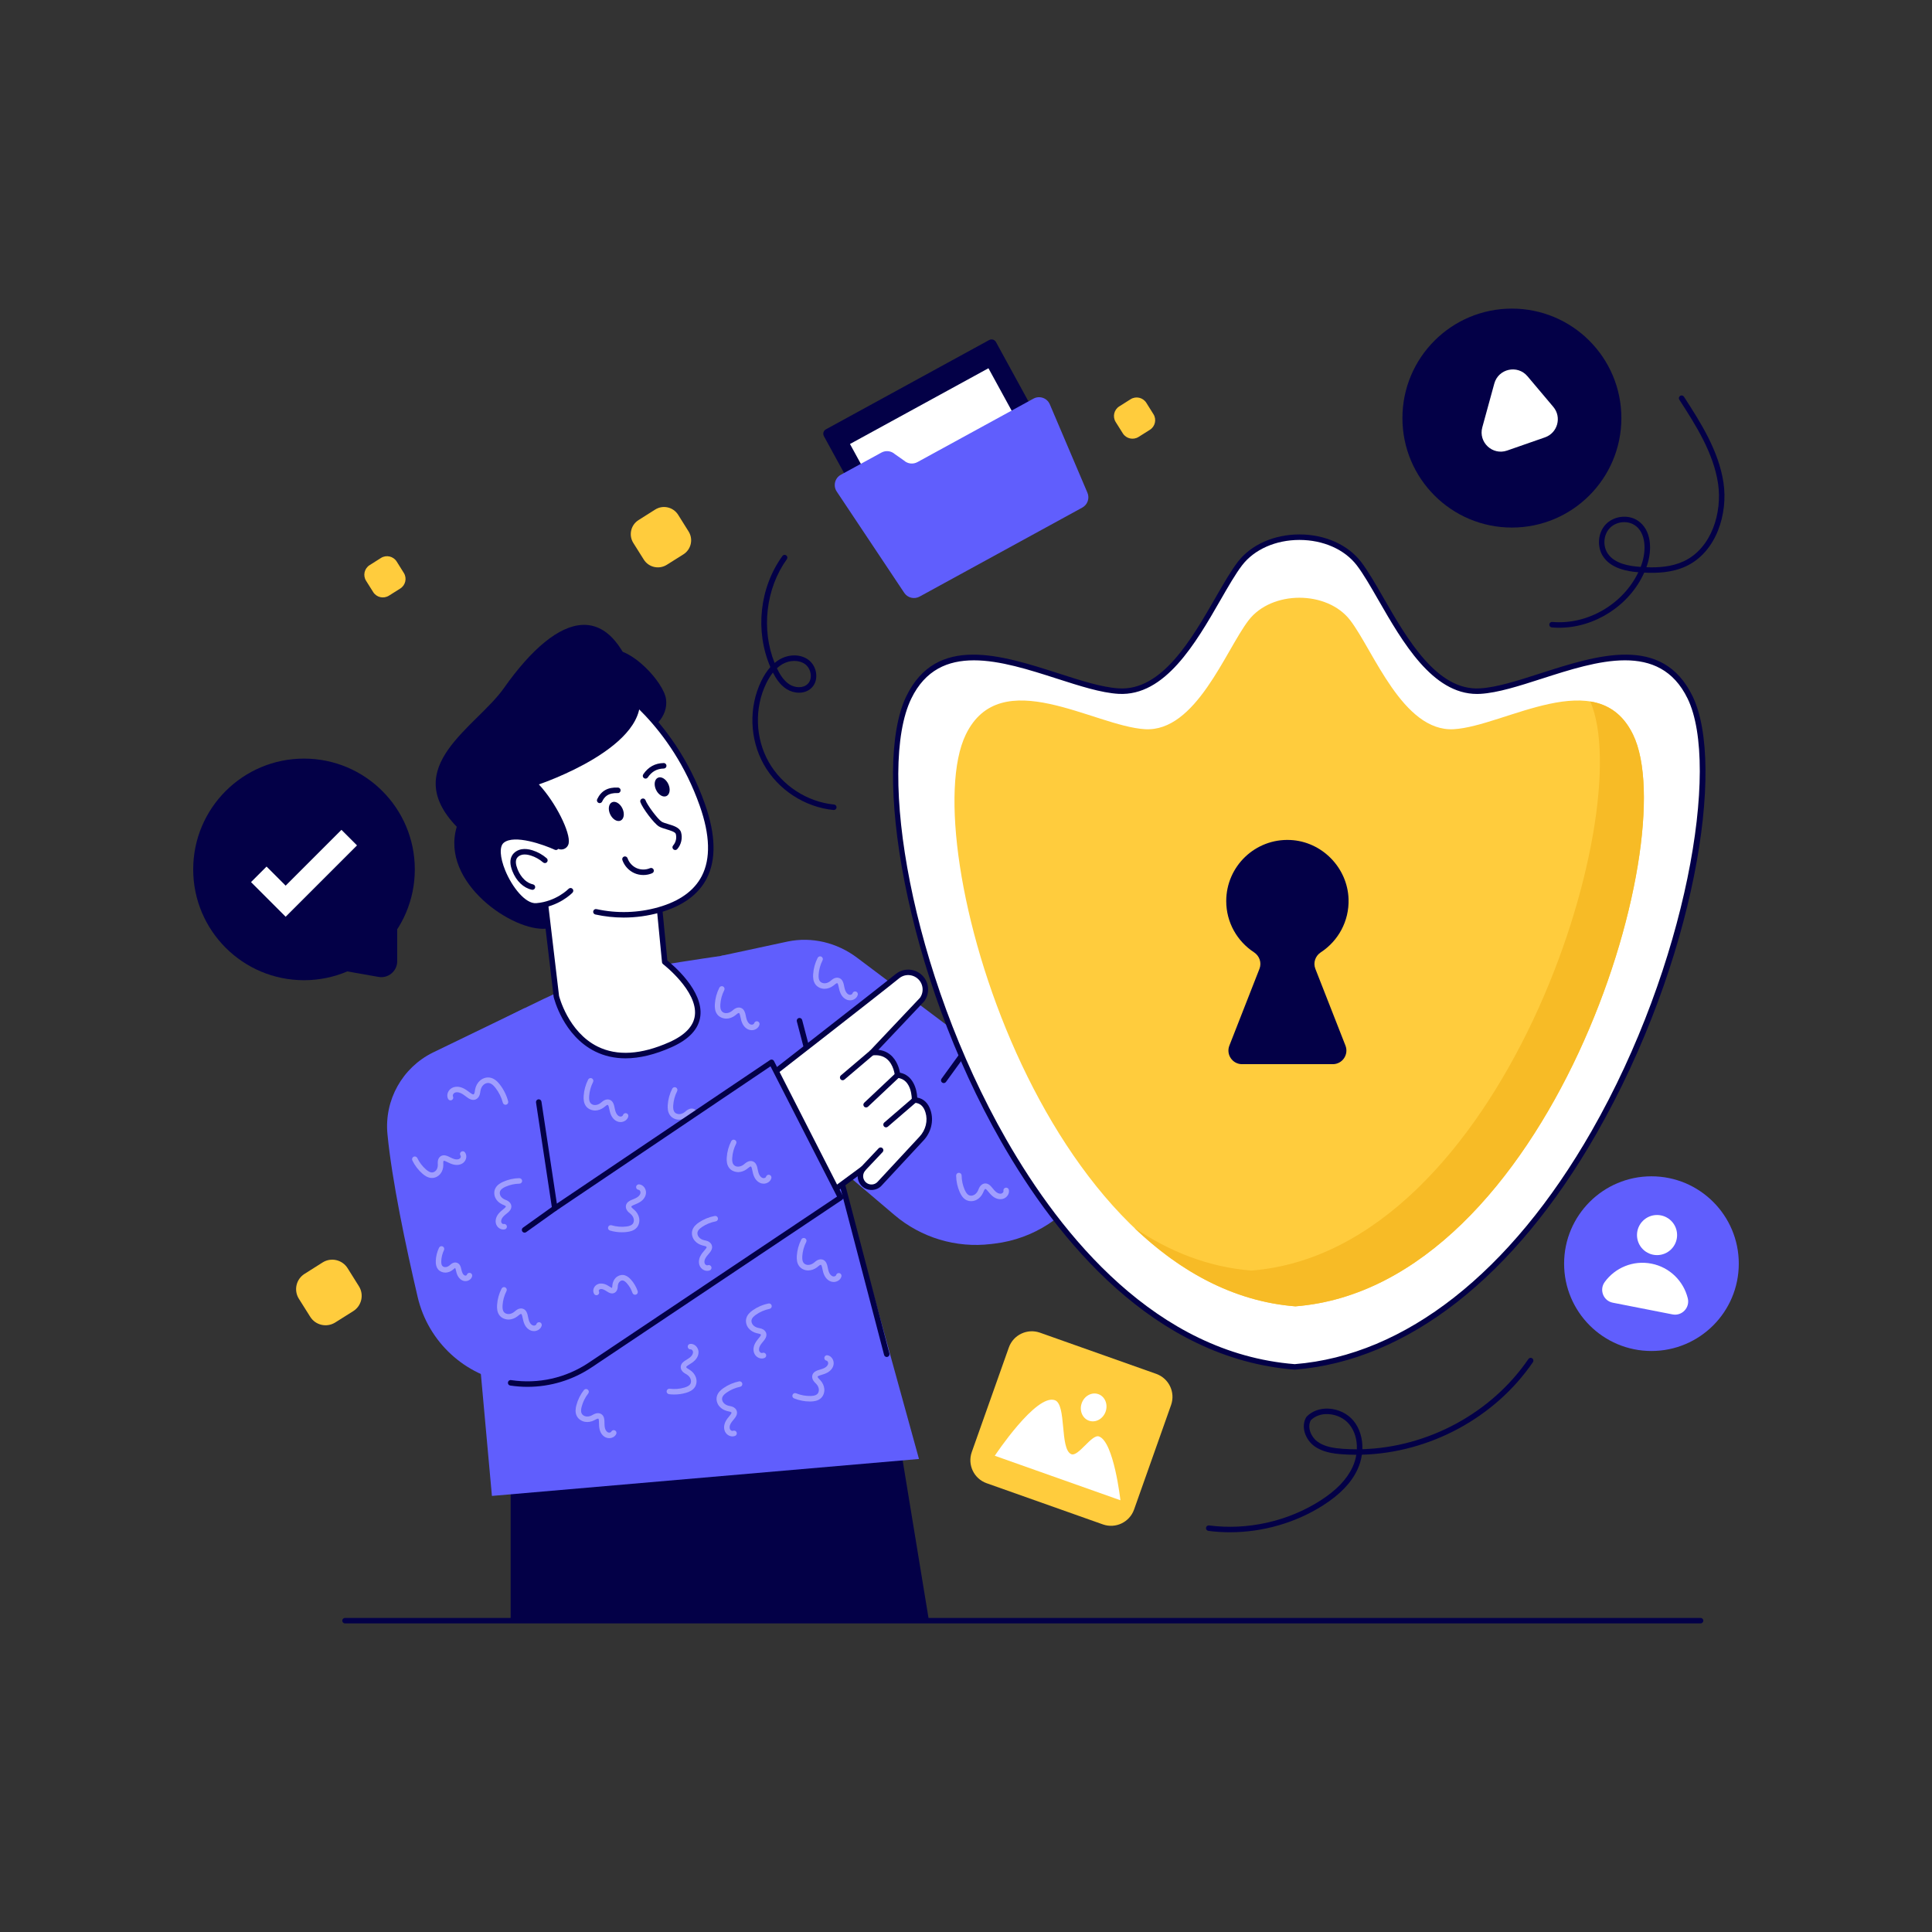
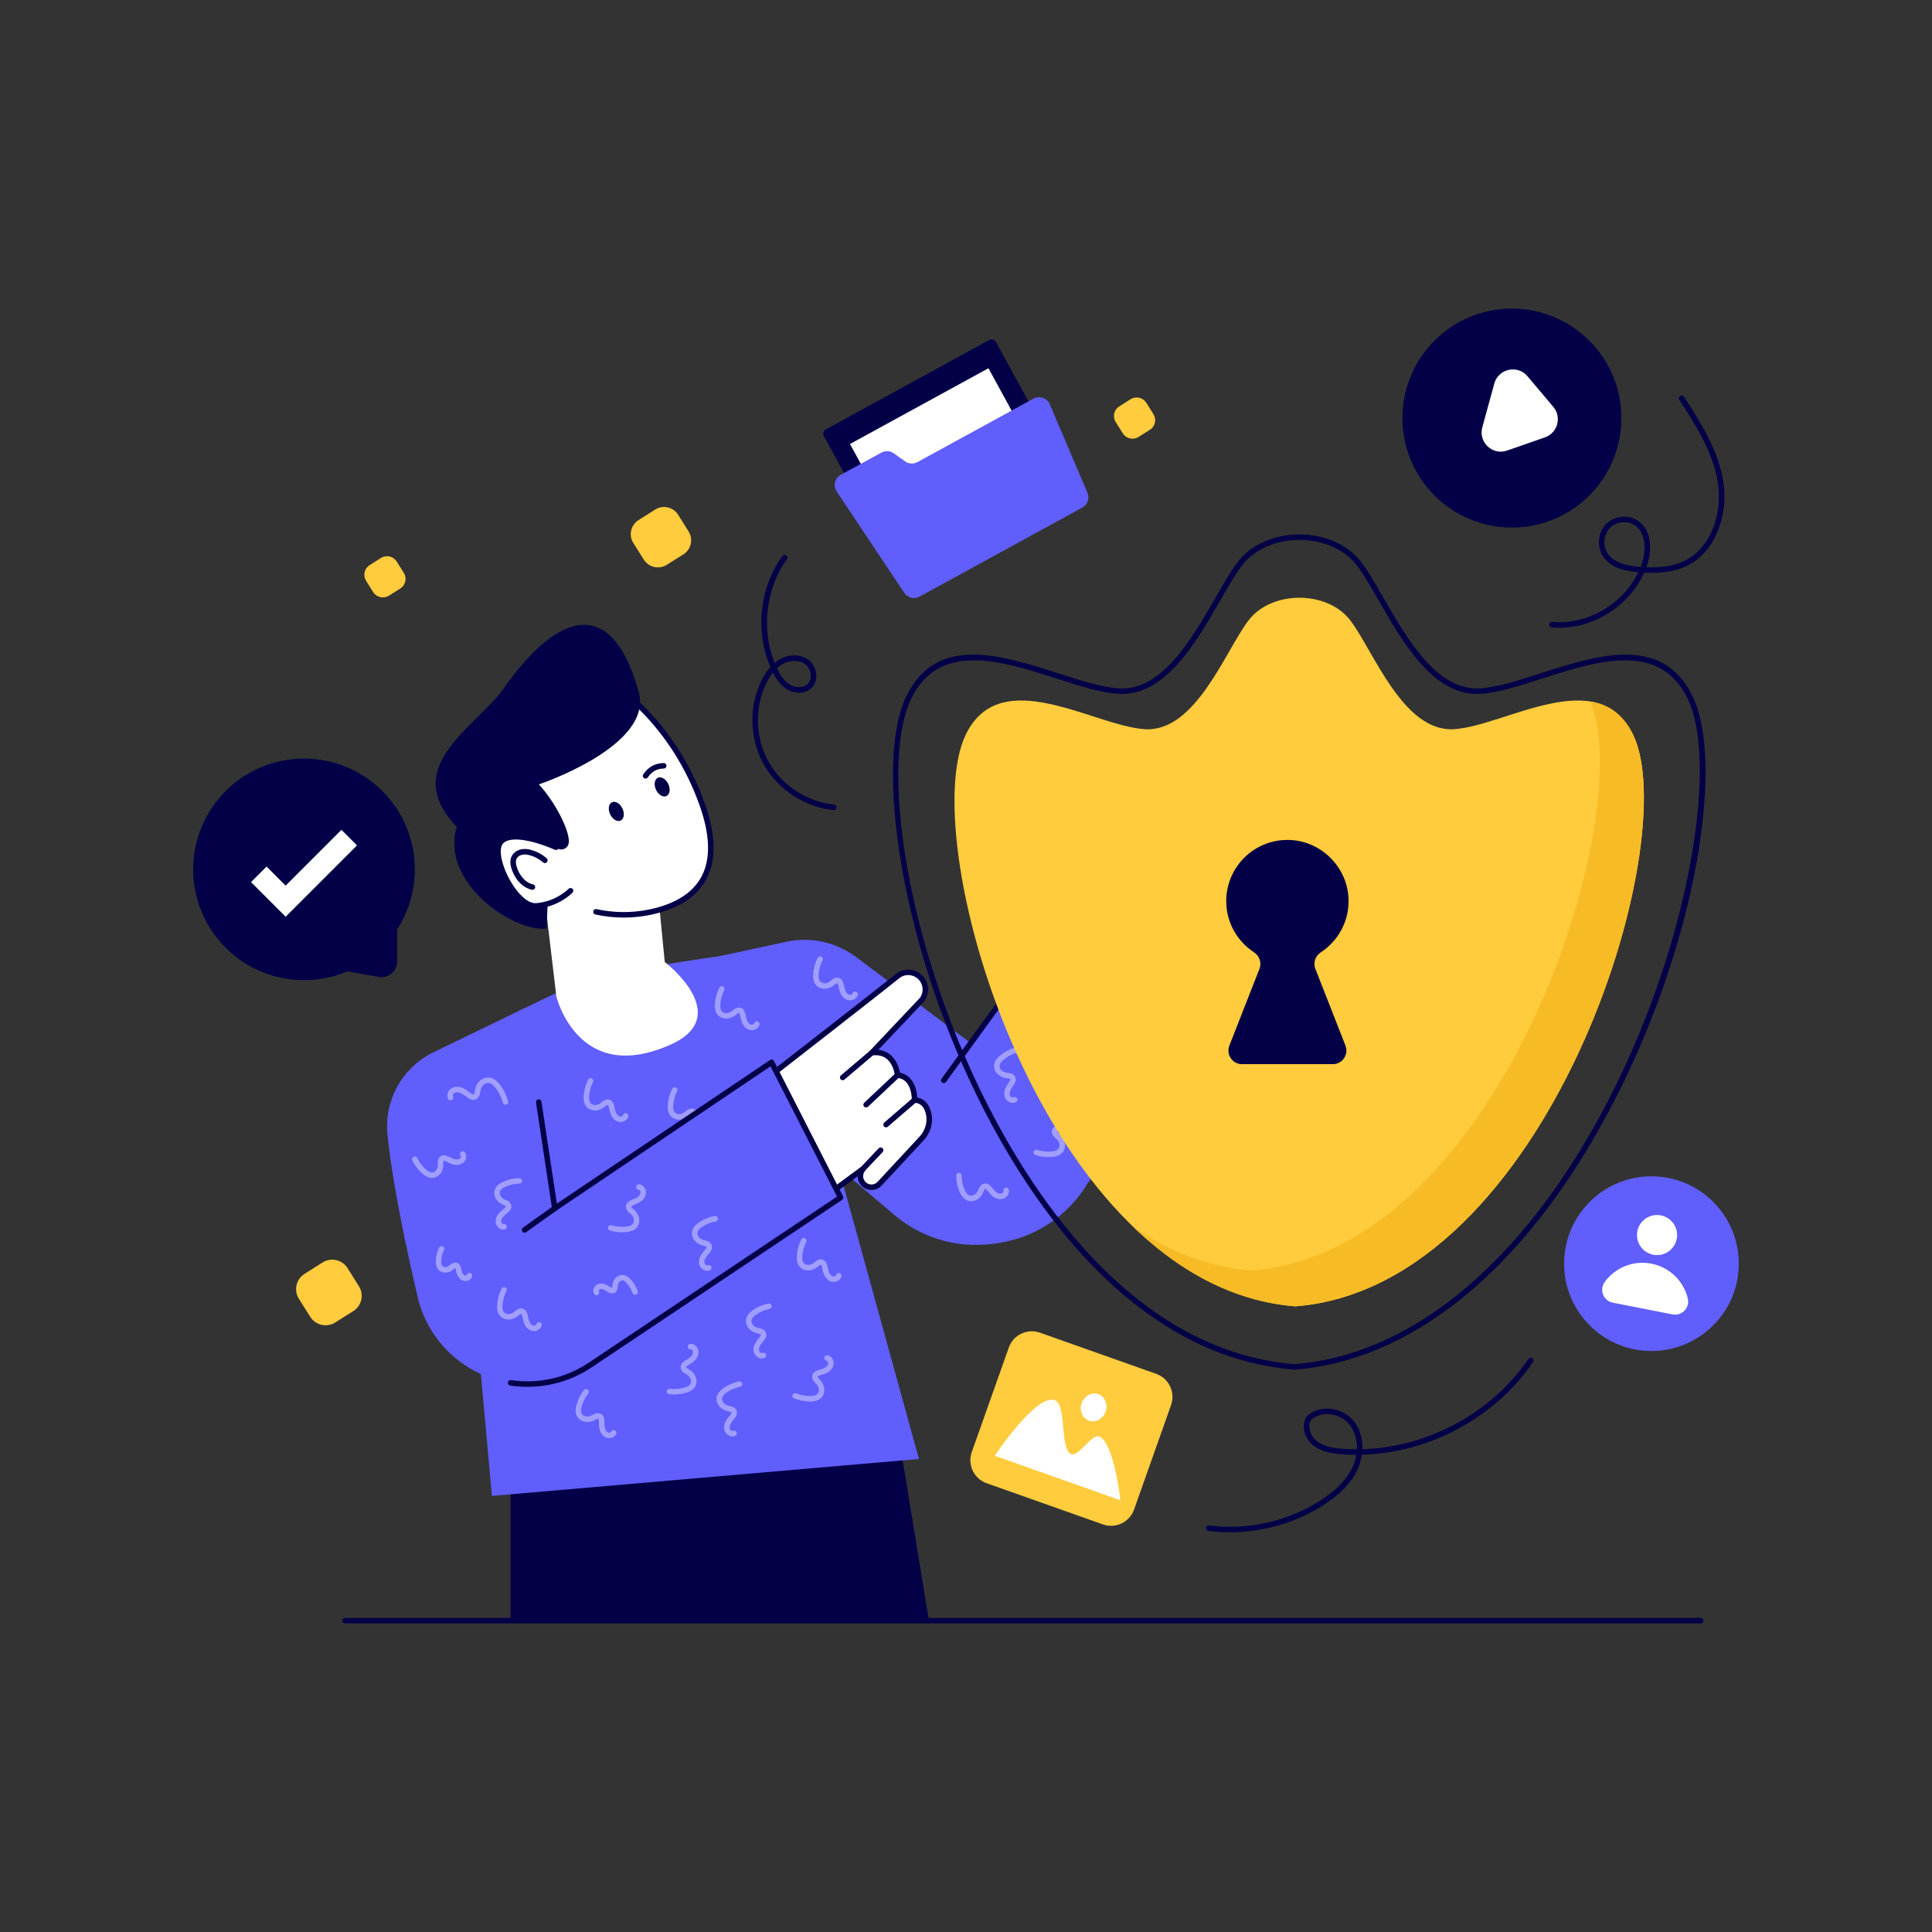
<svg xmlns="http://www.w3.org/2000/svg" xml:space="preserve" id="data-protection" x="0" y="0" enable-background="new 0 0 2500 2500" version="1.1" viewBox="0 0 2500 2500">
  <rect x="0" y="0" width="2500" height="2500" fill="#333333" stroke="none" />
  <path fill="#030047" d="M2200.54,2100.7H446.46c-1.96,0-3.56-1.59-3.56-3.56s1.59-3.56,3.56-3.56h1754.08c1.96,0,3.56,1.59,3.56,3.56    S2202.5,2100.7,2200.54,2100.7z" />
  <polygon fill="#030047" points="1202.22 2098.12 1165.78 1875.95 660.79 1875.95 660.79 2098.12" />
  <path fill="#fff" d="M1606.88,1238.86l-154.62-127.12c10.7-16.42,22.73-32.41,13.7-74.62c-1.48-7-10.63-35.28-8.62-41.71           c1.68-5.63,5.23-10.81,10.21-14.51c13.44-9.87,32.5-6.08,41.02,8.31l25.1,51.83l70.92-106.96l0.05-0.04           c4.66-7.03,13.16-10.82,21.41-9.03c14.59,3.07,21.08,18.41,15.47,30.1l10.07-15.15l0.05-0.08           c4.95-7.42,14.08-11.26,22.76-8.81c14.9,4.11,20.18,20.7,12.44,32.33l-11.92,17.67c6.52-9.63,19.12-11.45,29.38-5.73           c18.46,10.37,4.86,30.54-1.59,40.3c7.24-10.89,46.16,1.42,34.79,34.44C1734.19,1059.74,1612.58,1230.35,1606.88,1238.86z" />
  <path fill="#030047" d="M1606.88,1242.42c-0.82,0-1.62-0.28-2.26-0.81l-154.62-127.12c-1.4-1.15-1.71-3.17-0.72-4.69l1.31-2           c9.95-15.18,20.25-30.88,11.9-69.93c-0.38-1.78-1.25-4.93-2.31-8.74c-4.55-16.43-7.9-29.43-6.23-34.77           c1.91-6.43,6-12.24,11.48-16.31c7.25-5.33,16.46-7.33,25.25-5.56c8.76,1.79,16.39,7.22,20.94,14.91l22.52,46.48           l67.48-101.76c0.07-0.11,0.14-0.2,0.22-0.3c5.58-8.19,15.57-12.3,24.95-10.29c7.78,1.64,14.23,6.59,17.68,13.58           c0.95,1.93,1.64,3.95,2.07,6.02l2.08-3.13c6.04-9.04,16.76-13.16,26.74-10.34c7.98,2.2,14.18,7.79,17,15.32           c2.78,7.44,1.82,15.81-2.56,22.4l-2.41,3.58c5.97-1.15,12.54-0.11,18.64,3.28c5.72,3.21,9.28,7.57,10.58,12.97           c1.88,7.76-1.29,16.06-5.11,23.01c4.44-0.07,9.42,0.98,14.31,3.4c11.86,5.86,22.04,19.35,15.05,39.63           c-2.25,6.54-46.13,69.32-111.31,161.57c-10.7,15.14-18.43,26.08-19.73,28.02c-0.56,0.83-1.44,1.39-2.44,1.54           C1607.23,1242.4,1607.06,1242.42,1606.88,1242.42z M1456.99,1111.02l149.17,122.64c3.2-4.56,9.37-13.3,17.6-24.95           c32.17-45.53,107.51-152.15,110.4-159.79c6.9-20.03-7.05-28.74-11.48-30.93c-7.43-3.68-15.09-3.23-16.99-0.38           c-1.09,1.63-3.29,2.08-4.93,1c-1.64-1.08-2.08-3.29-1-4.92c4.34-6.56,12.04-18.21,9.96-26.81           c-0.83-3.44-3.17-6.2-7.14-8.43c-9.07-5.06-19.46-3.11-24.69,4.63c-1.1,1.62-3.31,2.04-4.94,0.95           c-1.63-1.1-2.05-3.31-0.96-4.93l11.92-17.67c3.11-4.68,3.79-10.65,1.81-15.96c-2.01-5.38-6.47-9.37-12.25-10.96           c-7.03-1.99-14.6,0.97-18.86,7.36l-10.11,15.22c-1.03,1.56-3.1,2.05-4.72,1.13c-1.62-0.93-2.26-2.94-1.45-4.63           c2.27-4.72,2.18-10.45-0.22-15.32c-2.51-5.09-7.05-8.56-12.78-9.77c-6.68-1.43-13.78,1.59-17.72,7.52           c-0.06,0.1-0.13,0.19-0.21,0.28L1536.64,1043c-0.71,1.06-1.94,1.64-3.2,1.58c-1.27-0.08-2.41-0.85-2.96-2l-25.1-51.82           c-3.44-5.79-9.21-9.89-16.11-11.3c-6.84-1.4-13.98,0.18-19.61,4.31c-4.25,3.15-7.41,7.65-8.91,12.66           c-1.19,3.81,4.05,22.72,6.28,30.8c1.11,4,2.02,7.31,2.41,9.16C1478.29,1077.73,1467.13,1095.55,1456.99,1111.02z" />
  <line x1="1674.99" x2="1646.02" y1="981.08" y2="1024.33" fill="#fff" />
  <path fill="#030047" d="M1646.02,1027.89c-0.68,0-1.37-0.19-1.97-0.6c-1.63-1.09-2.07-3.3-0.98-4.93l28.97-43.25           c1.09-1.64,3.3-2.07,4.93-0.98c1.63,1.09,2.07,3.3,0.98,4.93l-28.97,43.25           C1648.29,1027.34,1647.17,1027.89,1646.02,1027.89z" />
  <line x1="1641.55" x2="1610.94" y1="955.14" y2="1000.84" fill="#fff" />
  <path fill="#030047" d="M1610.94,1004.4c-0.68,0-1.37-0.19-1.97-0.6c-1.63-1.09-2.07-3.3-0.98-4.93l30.61-45.7           c1.09-1.64,3.3-2.07,4.93-0.98c1.63,1.09,2.07,3.3,0.98,4.93l-30.61,45.7C1613.21,1003.85,1612.09,1004.4,1610.94,1004.4z" />
  <line x1="1710.05" x2="1681.14" y1="1004.67" y2="1047.85" fill="#fff" />
  <path fill="#030047" d="M1681.13,1051.4c-0.68,0-1.37-0.19-1.97-0.6c-1.63-1.09-2.07-3.3-0.98-4.93l28.92-43.18           c1.09-1.64,3.3-2.08,4.93-0.98c1.63,1.09,2.07,3.3,0.98,4.93l-28.92,43.18C1683.41,1050.85,1682.28,1051.4,1681.13,1051.4z           " />
  <path fill="#605efd" d="M1627.93,1233.33l-220.09,297.22c-25.83,43.54-70.42,72.6-120.68,78.64l-4.89,0.59          c-45.06,5.42-90.34-8.21-124.93-37.6l-216.03-183.55l-8.78-151.65l85.96-18.48c0.23-0.05,0.46-0.1,0.69-0.15          c31.37-6.59,64.05,1.52,89.67,20.78l146.42,110.04l191.3-261.65L1627.93,1233.33z" />
  <path fill="#030047" d="M1431.81,1500.34c-0.74,0-1.48-0.23-2.12-0.7c-1.58-1.17-1.9-3.4-0.73-4.98l194.07-260.7          l-175.79-141.31l-223.16,307.39c-1.15,1.59-3.38,1.94-4.97,0.79c-1.59-1.15-1.94-3.38-0.79-4.96l225.36-310.41          c0.57-0.79,1.44-1.31,2.41-1.44c0.97-0.14,1.94,0.14,2.7,0.75l181.37,145.8c1.49,1.2,1.77,3.36,0.62,4.9l-196.12,263.45          C1433.96,1499.84,1432.89,1500.34,1431.81,1500.34z" />
  <g opacity=".4">
    <path fill="#fff" d="M1256.57,1554.33c-1.84,0-3.65-0.35-5.31-1.06c-5.11-2.17-7.77-7.06-9.33-10.54          c-3-6.7-4.62-14.15-4.69-21.56c-0.02-1.96,1.56-3.57,3.52-3.59c0.01,0,0.02,0,0.04,0c1.95,0,3.53,1.57,3.55,3.52          c0.06,6.44,1.47,12.91,4.07,18.73c1.7,3.8,3.49,6,5.63,6.9c1.88,0.81,4.35,0.6,6.45-0.53c2.09-1.12,3.88-3.12,5.04-5.62          c0.2-0.44,0.39-0.89,0.57-1.34c0.47-1.15,0.96-2.28,1.61-3.34c1.53-2.48,3.71-4.06,6.13-4.45c4.79-0.76,8.21,3.31,9.33,4.64          l1,1.2c1.71,2.07,3.32,4.04,5.24,5.45c2.14,1.59,4.53,2.24,6.39,1.75c1.59-0.42,2.97-2.14,2.69-3.34          c-0.44-1.91,0.75-3.82,2.67-4.26c1.92-0.47,3.82,0.75,4.26,2.67c1.14,4.97-2.42,10.38-7.79,11.81          c-4,1.07-8.54,0.01-12.47-2.91c-2.61-1.94-4.58-4.32-6.48-6.64l-0.96-1.16c-1.85-2.21-2.62-2.19-2.75-2.19          c-0.21,0.04-0.72,0.38-1.2,1.16c-0.45,0.73-0.76,1.53-1.09,2.32c-0.22,0.55-0.45,1.09-0.7,1.62          c-1.81,3.89-4.69,7.05-8.13,8.9C1261.56,1553.7,1259.03,1554.33,1256.57,1554.33z" />
  </g>
  <g opacity=".4">
    <path fill="#fff" d="M1440.63,1392.9c-5.65,0-11.35-0.88-16.73-2.62c-1.87-0.6-2.9-2.61-2.29-4.48          c0.6-1.87,2.61-2.88,4.48-2.29c6.11,1.98,12.7,2.69,19.05,2.06c4.14-0.41,6.79-1.42,8.33-3.16          c1.36-1.53,1.94-3.94,1.54-6.28c-0.4-2.34-1.73-4.67-3.74-6.56c-0.36-0.34-0.73-0.66-1.1-0.98          c-0.94-0.81-1.86-1.63-2.66-2.58c-1.87-2.24-2.68-4.8-2.28-7.22c0.79-4.78,5.73-6.74,7.36-7.38l1.49-0.58          c2.5-0.96,4.85-1.87,6.8-3.23c2.18-1.52,3.55-3.59,3.67-5.51c0.1-1.63-1.09-3.49-2.32-3.61c-1.95-0.19-3.39-1.92-3.2-3.88          s1.95-3.38,3.88-3.2c5.08,0.49,9.08,5.58,8.74,11.12c-0.25,4.13-2.7,8.11-6.7,10.91c-2.65,1.85-5.53,2.96-8.31,4.03          l-1.44,0.56c-2.69,1.06-2.93,1.79-2.96,1.93c-0.03,0.21,0.13,0.8,0.72,1.5c0.55,0.66,1.21,1.2,1.85,1.76          c0.45,0.39,0.89,0.78,1.32,1.18c3.12,2.94,5.21,6.68,5.87,10.52c0.78,4.5-0.43,9.06-3.22,12.21          c-3.68,4.16-9.16,5.14-12.96,5.52C1444.12,1392.82,1442.38,1392.9,1440.63,1392.9z" />
  </g>
  <g opacity=".4">
    <path fill="#fff" d="M1504.15,1244.6c-1.17,0-2.36-0.19-3.52-0.58c-3.92-1.34-7.11-4.74-8.75-9.34          c-1.09-3.06-1.4-6.14-1.7-9.11l-0.16-1.51c-0.31-2.87-0.95-3.3-1.07-3.36c-0.19-0.08-0.81-0.09-1.64,0.29          c-0.78,0.36-1.48,0.85-2.19,1.32c-0.49,0.33-0.98,0.66-1.49,0.97c-3.66,2.23-7.82,3.25-11.7,2.88          c-4.54-0.44-8.62-2.81-10.93-6.33c-3.04-4.65-2.54-10.19-1.89-13.96c1.24-7.24,4.03-14.34,8.08-20.53          c1.08-1.64,3.28-2.09,4.92-1.03c1.64,1.08,2.1,3.28,1.03,4.93c-3.52,5.38-5.95,11.54-7.02,17.82          c-0.7,4.11-0.43,6.93,0.84,8.88c1.12,1.71,3.28,2.92,5.66,3.15c2.35,0.21,4.96-0.44,7.31-1.88c0.42-0.25,0.83-0.53,1.24-0.8          c1.03-0.69,2.06-1.36,3.18-1.88c2.65-1.22,5.34-1.31,7.57-0.29c4.41,2.03,4.98,7.31,5.17,9.05l0.16,1.56          c0.27,2.67,0.52,5.19,1.32,7.44c0.89,2.51,2.52,4.38,4.34,5c1.55,0.54,3.66-0.13,4.1-1.28c0.7-1.83,2.75-2.75,4.59-2.06          c1.84,0.7,2.76,2.75,2.06,4.59C1512.26,1242.25,1508.31,1244.6,1504.15,1244.6z" />
  </g>
  <g opacity=".4">
    <path fill="#fff" d="M1356.56,1497.31c-5.65,0-11.35-0.88-16.73-2.62c-1.87-0.6-2.9-2.61-2.3-4.47          c0.6-1.87,2.61-2.88,4.47-2.3c6.13,1.97,12.71,2.67,19.05,2.06c4.15-0.41,6.79-1.42,8.33-3.16          c1.36-1.53,1.95-3.94,1.54-6.28c-0.41-2.34-1.73-4.67-3.74-6.56c-0.36-0.34-0.73-0.66-1.1-0.98          c-0.93-0.81-1.86-1.63-2.65-2.57c-1.87-2.24-2.68-4.8-2.28-7.22c0.79-4.78,5.73-6.74,7.36-7.38l1.49-0.58          c2.5-0.96,4.85-1.87,6.8-3.23c2.18-1.52,3.55-3.59,3.67-5.51c0.1-1.64-1.09-3.5-2.33-3.62c-1.95-0.19-3.39-1.93-3.2-3.88          c0.19-1.96,1.94-3.43,3.88-3.19c5.08,0.49,9.08,5.59,8.74,11.13c-0.25,4.13-2.7,8.11-6.7,10.91          c-2.66,1.86-5.53,2.96-8.31,4.04l-1.44,0.56c-2.74,1.08-2.94,1.84-2.96,1.92c-0.03,0.21,0.13,0.8,0.72,1.5          c0.55,0.65,1.2,1.2,1.85,1.76c0.45,0.39,0.9,0.78,1.33,1.19c3.12,2.94,5.2,6.68,5.87,10.52c0.78,4.5-0.43,9.06-3.22,12.21          c-3.67,4.16-9.16,5.14-12.96,5.52C1360.04,1497.23,1358.3,1497.31,1356.56,1497.31z" />
  </g>
  <g opacity=".4">
    <path fill="#fff" d="M1310.5,1427.15c-3.53,0-7.17-1.93-9.19-5.25c-2.15-3.55-2.41-8.2-0.72-12.78          c1.12-3.04,2.85-5.59,4.53-8.06l0.86-1.27c1.64-2.45,1.37-3.19,1.33-3.26c-0.09-0.19-0.57-0.59-1.45-0.83          c-0.82-0.22-1.67-0.3-2.53-0.38c-0.58-0.06-1.17-0.13-1.75-0.21c-4.25-0.64-8.09-2.52-10.83-5.3          c-3.2-3.25-4.82-7.68-4.32-11.87c0.65-5.51,4.59-9.44,7.49-11.92c5.58-4.76,12.27-8.42,19.36-10.58          c1.87-0.56,3.87,0.49,4.44,2.37c0.57,1.88-0.48,3.87-2.36,4.44c-6.16,1.88-11.98,5.05-16.82,9.18          c-3.17,2.7-4.78,5.04-5.05,7.35c-0.24,2.03,0.65,4.34,2.33,6.04c1.67,1.69,4.09,2.84,6.82,3.25          c0.47,0.07,0.96,0.12,1.44,0.17c1.23,0.13,2.46,0.28,3.66,0.6c2.82,0.78,4.95,2.42,6,4.64c2.09,4.38-0.87,8.81-1.84,10.25          l-0.89,1.31c-1.5,2.22-2.92,4.31-3.74,6.54c-0.92,2.5-0.87,4.97,0.13,6.63c0.85,1.4,2.89,2.27,3.97,1.64          c1.71-0.96,3.88-0.35,4.84,1.36c0.96,1.71,0.35,3.88-1.36,4.84C1313.5,1426.8,1312.01,1427.15,1310.5,1427.15z" />
  </g>
  <g opacity=".4">
    <path fill="#fff" d="M1424.87,1306.86c-0.71,0-1.42-0.21-2.04-0.65c-1.61-1.13-1.99-3.35-0.86-4.95          c3.7-5.26,6.34-11.34,7.62-17.58c0.83-4.03,0.65-6.94-0.53-8.9c-1.06-1.75-3.19-3.02-5.55-3.34          c-2.35-0.31-4.97,0.27-7.37,1.63c-0.43,0.24-0.85,0.5-1.26,0.76c-1.05,0.65-2.11,1.29-3.25,1.77          c-2.69,1.12-5.38,1.13-7.58,0.03c-4.34-2.17-4.73-7.48-4.86-9.22l-0.11-1.57c-0.18-2.68-0.34-5.21-1.07-7.47          c-0.81-2.54-2.37-4.46-4.17-5.15c-1.53-0.58-3.66,0.01-4.14,1.14c-0.76,1.81-2.84,2.68-4.66,1.9          c-1.81-0.76-2.66-2.84-1.9-4.65c1.98-4.7,8.03-7.02,13.22-5.04c3.87,1.47,6.94,4.99,8.42,9.64          c0.98,3.09,1.19,6.18,1.39,9.16l0.11,1.51c0.22,2.94,0.88,3.35,0.96,3.39c0.19,0.1,0.8,0.12,1.65-0.24          c0.79-0.33,1.5-0.79,2.23-1.24c0.5-0.31,1.01-0.63,1.52-0.92c3.73-2.11,7.93-2.99,11.79-2.49c4.52,0.6,8.52,3.1,10.7,6.7          c2.88,4.75,2.19,10.27,1.42,14.02c-1.48,7.19-4.51,14.19-8.77,20.24C1427.09,1306.33,1425.99,1306.86,1424.87,1306.86z" />
  </g>
  <g>
    <path fill="#605efd" d="M636.54,1935.72l552.61-47.82l-170.18-616.79c-8.22-26.21-34.55-42.29-61.62-37.65              c0,0-141.71,19.5-187.57,32.2c-45.53,12.61-147.93,68.41-147.93,68.41c-22.33,8.67-36.45,30.84-34.87,54.74              L636.54,1935.72z" />
    <path fill="#fff" d="M911.78,1463.77c-0.79,0-1.59-0.08-2.38-0.26c-4.04-0.91-7.58-3.95-9.7-8.35              c-1.41-2.93-2.04-5.95-2.66-8.87l-0.32-1.49c-0.63-2.88-1.34-3.19-1.42-3.22c-0.21-0.1-0.82-0.01-1.6,0.46              c-0.74,0.44-1.39,1-2.04,1.55c-0.45,0.38-0.91,0.76-1.38,1.12c-3.39,2.61-7.42,4.07-11.33,4.11              c-4.63,0.12-8.86-1.87-11.53-5.13c-3.52-4.3-3.61-9.87-3.38-13.68c0.45-7.33,2.47-14.69,5.84-21.27              c0.89-1.75,3.03-2.44,4.78-1.55c1.75,0.89,2.44,3.04,1.55,4.78c-2.93,5.73-4.68,12.12-5.08,18.48              c-0.26,4.16,0.31,6.94,1.78,8.73c1.3,1.59,3.58,2.41,5.96,2.52c2.38-0.02,4.89-0.96,7.07-2.64              c0.39-0.3,0.77-0.62,1.15-0.93c0.95-0.79,1.9-1.57,2.97-2.2c2.5-1.5,5.17-1.88,7.5-1.1c4.59,1.53,5.73,6.74,6.1,8.44              l0.33,1.55c0.55,2.62,1.07,5.1,2.11,7.25c1.16,2.39,2.97,4.08,4.86,4.5c1.6,0.35,3.62-0.52,3.94-1.72              c0.5-1.9,2.44-3.03,4.34-2.54c1.9,0.5,3.04,2.44,2.54,4.34C920.67,1460.87,916.38,1463.77,911.78,1463.77z" opacity=".4" />
-     <path fill="#030047" d="M1147.46,1755.93c-1.58,0-3.02-1.06-3.44-2.66l-112.91-431.6c-0.5-1.9,0.64-3.84,2.54-4.34              c1.9-0.49,3.84,0.64,4.34,2.54l112.91,431.6c0.5,1.9-0.64,3.84-2.54,4.34              C1148.06,1755.89,1147.76,1755.93,1147.46,1755.93z" />
    <path fill="#fff" d="M846.68,1106.17l13.49,138.62c0,0,91.14,69.66,7.36,107.03               c-119.98,53.52-147.65-62.68-147.65-62.68l-21-177.4L846.68,1106.17z" />
-     <path fill="#030047" d="M809.41 1369.47c-14.18 0-27.27-2.94-39.19-8.82-41.42-20.46-53.32-68.65-53.8-70.69l-21.07-177.81c-.12-.99.18-1.97.83-2.73.64-.75 1.58-1.2 2.57-1.24l147.81-5.56c1.91-.18 3.49 1.33 3.67 3.21l13.34 137.1c7.66 6.13 46.51 39 42.68 71.75-1.95 16.64-14.48 30.23-37.26 40.39C847.45 1364.67 827.54 1369.47 809.41 1369.47zM702.86 1115.14l20.55 173.58c.04.06 11.6 46.64 50.01 65.58 25.16 12.4 56.33 10.47 92.66-5.72 20.32-9.06 31.45-20.75 33.09-34.71 3.7-31.52-40.71-65.91-41.16-66.25-.78-.6-1.28-1.5-1.38-2.48l-13.16-135.28L702.86 1115.14zM765.04 917.9c2.98 22.07 27.07 37.04 53.81 33.43 26.74-3.61 46-24.43 43.01-46.51s-45.27-67.51-72.01-63.9C763.12 844.53 762.06 895.82 765.04 917.9z" />
    <path fill="#fff" d="M696.14,1141.74c-6.15-5.47-11.93-11.43-17.29-17.88c-24-28.91-42.89-63.98-68.1-98.62                    l170.89-147.83c4.17,1.92,87.43,51.28,127.22,164.22c27.33,77.56,1.33,119.45-56.07,135.79                    c-27.08,7.71-55.14,8.28-81.68,2.45" />
    <path fill="#030047" d="M807.11,1187.32c-12.33,0-24.67-1.33-36.76-3.99c-1.92-0.42-3.13-2.32-2.71-4.24                    c0.42-1.92,2.31-3.13,4.24-2.71c26.41,5.8,54.05,4.98,79.94-2.39c27.53-7.83,46.46-21.42,56.26-40.36                    c11.62-22.46,10.75-53.02-2.57-90.82C868.43,937.6,794.85,889.43,782.06,881.74L615.54,1025.8                    c9.89,13.77,18.84,27.58,27.5,40.96c12.74,19.67,24.77,38.25,38.55,54.84c5.16,6.21,10.85,12.1,16.91,17.49                    c1.47,1.31,1.6,3.55,0.3,5.02c-1.31,1.47-3.55,1.6-5.02,0.3c-6.33-5.63-12.27-11.77-17.66-18.27                    c-14.04-16.91-26.18-35.66-39.04-55.51c-9.17-14.16-18.65-28.8-29.2-43.29c-1.09-1.5-0.85-3.57,0.55-4.78                    l170.89-147.83c1.06-0.91,2.55-1.12,3.81-0.54c0.84,0.39,87.48,48.19,129.09,166.27                    c14,39.73,14.73,72.18,2.18,96.45c-10.74,20.76-31.14,35.54-60.63,43.94                    C838.6,1185.15,822.87,1187.31,807.11,1187.32z" />
    <path fill="#030047" d="M707.32,1201.62l1.31-32.06l10.78-73.18l0,0c5.53,5.5,14.9,2.59,16.44-5.05                 c2.77-13.68-16.91-53.13-38.59-76.33c0,0,148.59-49.54,129.25-119.68c-33.87-122.84-102.59-106.8-174.61-4.73                 c-35.67,50.55-136.04,101.4-60.85,179.25C569.25,1142.4,664.83,1206.42,707.32,1201.62z" />
    <path fill="#fff" d="M738.28,1152.62c0,0-16.51,17.35-44.13,19.61c-27.62,2.26-62.98-69.16-44.63-84.4                  c18.35-15.24,69.9,8.54,69.9,8.54" />
    <path fill="#030047" d="M692.87,1175.84c-17.46,0-36.06-23.25-45.72-46.93c-8.34-20.45-8.31-36.83,0.1-43.81                  c19.84-16.47,71.47,7.04,73.66,8.05c1.78,0.82,2.56,2.93,1.74,4.72c-0.82,1.78-2.94,2.55-4.72,1.74                  c-13.78-6.35-52.52-20.35-66.14-9.03c-5.72,4.75-4.96,18.74,1.94,35.65c8.88,21.76,26.27,43.6,40.13,42.47                  c25.84-2.12,41.69-18.37,41.85-18.53c1.36-1.42,3.61-1.47,5.03-0.12c1.42,1.36,1.47,3.6,0.12,5.02                  c-0.71,0.75-17.77,18.36-46.42,20.71C693.92,1175.82,693.4,1175.84,692.87,1175.84z" />
    <path fill="#fff" d="M705.12,1113.29c-4.98-4.34-10.87-7.64-17.17-9.61c-3.95-1.24-8.16-1.96-12.25-1.27                  s-8.04,2.94-10.08,6.54c-2.89,5.1-1.42,11.52,0.73,16.98c3.92,9.95,11.46,19.45,22.65,21.93" />
    <path fill="#030047" d="M689,1151.42c-0.25,0-0.51-0.03-0.77-0.08c-10.92-2.42-20.1-11.2-25.19-24.1                  c-3.27-8.31-3.44-14.86-0.52-20.04c2.42-4.28,7.13-7.38,12.59-8.3c4.14-0.69,8.69-0.25,13.89,1.38                  c6.74,2.11,13.12,5.68,18.45,10.32c1.48,1.29,1.63,3.54,0.34,5.02c-1.29,1.49-3.54,1.63-5.02,0.34                  c-4.59-4-10.09-7.08-15.9-8.9c-4.12-1.28-7.58-1.66-10.59-1.16c-3.37,0.56-6.2,2.36-7.58,4.79                  c-1.8,3.19-1.49,7.75,0.94,13.93c1.99,5.05,7.93,17.07,20.11,19.76c1.92,0.43,3.13,2.32,2.7,4.24                  C692.11,1150.29,690.64,1151.42,689,1151.42z" />
    <ellipse cx="797.51" cy="1049.98" fill="#030047" rx="8.78" ry="13.09" transform="rotate(-25.133 797.513 1049.99)" />
    <path fill="#fff" d="M832,1036.77c2.27,6.68,16.45,25.9,22.47,29.58c6.02,3.68,21.47,4.92,23.4,11.71                 c1.79,6.28,0.16,13.42-4.17,18.31" />
-     <path fill="#030047" d="M873.7 1099.92c-.84 0-1.68-.3-2.36-.9-1.47-1.3-1.6-3.55-.3-5.02 3.53-3.98 4.87-9.86 3.41-14.97-.72-2.51-7.56-4.57-12.08-5.93-3.72-1.12-7.23-2.18-9.75-3.71-6.75-4.13-21.5-24.16-23.98-31.47-.63-1.86.36-3.88 2.22-4.51 1.86-.64 3.88.36 4.51 2.22 1.98 5.82 15.68 24.46 20.96 27.69 1.74 1.06 4.97 2.03 8.09 2.97 7.07 2.13 15.09 4.54 16.88 10.79 2.11 7.4.17 15.89-4.93 21.65C875.66 1099.52 874.68 1099.92 873.7 1099.92zM832.49 1132.27c-3.98 0-7.96-.8-11.58-2.4-7.21-3.19-13.03-9.54-15.57-17-.63-1.86.36-3.88 2.22-4.51 1.86-.62 3.88.36 4.51 2.22 1.91 5.61 6.29 10.38 11.71 12.78 5.43 2.39 11.91 2.41 17.33.04 1.81-.77 3.9.04 4.68 1.84.79 1.8-.04 3.89-1.83 4.68C840.37 1131.49 836.43 1132.27 832.49 1132.27zM775.97 1039.23c-.52 0-1.04-.11-1.53-.35-1.77-.85-2.52-2.97-1.67-4.75 5.16-10.76 13.69-15.64 26.89-15.03 1.96.07 3.49 1.72 3.42 3.69-.08 1.96-1.73 3.6-3.69 3.42-12.88-.4-17.33 5-20.21 11C778.57 1038.48 777.3 1039.23 775.97 1039.23z" />
    <ellipse cx="856.85" cy="1018.26" fill="#030047" rx="8.78" ry="13.09" transform="rotate(-25.133 856.854 1018.276)" />
    <g>
      <path fill="#030047" d="M835.31,1007.51c-0.69,0-1.38-0.2-1.99-0.61c-1.63-1.1-2.05-3.31-0.95-4.94               c6.43-9.5,15.32-14.41,26.44-14.58c1.95-0.08,3.58,1.53,3.61,3.5c0.03,1.96-1.54,3.58-3.5,3.61               c-8.78,0.14-15.54,3.88-20.66,11.45C837.57,1006.97,836.45,1007.51,835.31,1007.51z" />
    </g>
    <g>
      <path fill="#fff" d="M1193.76,1268.22c3.94,5.94,4.69,13.36,2.31,19.88c-0.66,1.81-1.6,3.57-2.74,5.21l-65.1,68.86              c30.51-3.69,33.19,29.04,33.19,29.04c22.83,2.05,22,32.23,22,32.23c10.13,0.38,15.16,7.22,17.55,14.99              c3.8,12.2,0.19,25.51-8.51,34.84l-54.23,58.41c-1.34,1.52-2.95,2.59-4.66,3.38c-5.61,2.49-12.52,1.19-16.76-3.79              c-4.1-4.83-4.61-11.72-1.21-16.98l1.02-1.73l-45.93,33.9l-97.7-136.04l0.06-0.03c0,0,161.83-125.78,188.23-147.22              C1171.44,1254.91,1186.53,1257.25,1193.76,1268.22z" />
      <path fill="#030047" d="M1070.68,1550.01c-0.18,0-0.37-0.01-0.55-0.04c-0.94-0.15-1.78-0.67-2.34-1.44l-97.7-136.04              c-0.62-0.86-0.82-1.94-0.55-2.97c0.23-0.87,0.77-1.62,1.52-2.1c6.55-5.1,162.32-126.19,187.97-147.01              c5.62-4.56,12.94-6.55,20.09-5.44c7.18,1.11,13.6,5.23,17.61,11.3c4.48,6.77,5.48,15.39,2.68,23.06              c-0.76,2.06-1.82,4.09-3.16,6.01c-0.1,0.15-0.21,0.29-0.34,0.42l-59.32,62.75c5.89,0.6,11.05,2.69,15.4,6.24              c8.72,7.12,11.65,18.14,12.58,23.32c16.62,3.23,21.78,20.71,22.36,32.18c8.44,1.48,14.43,7.35,17.44,17.15              c4.07,13.1,0.51,27.78-9.31,38.31l-54.22,58.4c-1.49,1.69-3.4,3.09-5.77,4.19c-7.26,3.23-15.85,1.28-20.96-4.71              c-2.84-3.35-4.3-7.44-4.33-11.54l-36.98,27.29C1072.18,1549.77,1071.44,1550.01,1070.68,1550.01z M977.87,1411.13              l93.59,130.32l43.03-31.76c1.36-1,3.24-0.9,4.5,0.22c1.26,1.13,1.54,3,0.67,4.45l-1.02,1.73              c-2.63,4.07-2.25,9.2,0.87,12.87c3.07,3.61,8.26,4.78,12.6,2.84c1.41-0.65,2.55-1.47,3.44-2.48l54.29-58.47              c8.09-8.67,11.04-20.69,7.72-31.37c-2.5-8.14-7.17-12.22-14.29-12.5c-1.94-0.07-3.47-1.7-3.42-3.64              c0.03-1.1,0.44-26.87-18.76-28.6c-1.72-0.15-3.08-1.53-3.22-3.25c-0.01-0.13-1.29-13.86-10.42-21.27              c-4.84-3.94-11.16-5.43-18.8-4.53c-1.49,0.2-2.93-0.59-3.6-1.93c-0.67-1.34-0.44-2.95,0.59-4.05l64.91-68.66              c0.92-1.37,1.66-2.77,2.18-4.19c2.03-5.55,1.31-11.79-1.93-16.69c0,0,0,0,0,0c-2.9-4.4-7.55-7.38-12.75-8.19              c-5.25-0.82-10.41,0.58-14.53,3.93C1139.24,1285.63,998.99,1394.71,977.87,1411.13z M1193.32,1293.31h0.05H1193.32z" />
      <line x1="1116.64" x2="1139.54" y1="1512.57" y2="1488.32" fill="#fff" />
      <path fill="#030047" d="M1116.64,1516.13c-0.88,0-1.75-0.32-2.44-0.97c-1.43-1.35-1.49-3.6-0.14-5.02l22.9-24.25              c1.35-1.43,3.6-1.5,5.03-0.14c1.43,1.35,1.49,3.6,0.14,5.02l-22.9,24.25              C1118.52,1515.75,1117.58,1516.13,1116.64,1516.13z" />
      <line x1="1161.41" x2="1120.75" y1="1391.22" y2="1429.5" fill="#fff" />
      <path fill="#030047" d="M1120.75,1433.06c-0.95,0-1.89-0.38-2.59-1.12c-1.35-1.43-1.28-3.68,0.15-5.02l40.66-38.29              c1.43-1.35,3.68-1.28,5.03,0.15c1.35,1.43,1.28,3.68-0.15,5.02l-40.66,38.29              C1122.5,1432.74,1121.62,1433.06,1120.75,1433.06z" />
      <g>
        <line x1="1183.44" x2="1146.53" y1="1423.46" y2="1455.24" fill="#fff" />
        <path fill="#030047" d="M1146.53,1458.8c-1,0-1.99-0.42-2.7-1.24c-1.28-1.49-1.11-3.73,0.37-5.01l36.91-31.79              c1.49-1.29,3.73-1.12,5.02,0.38c1.28,1.49,1.11,3.73-0.37,5.01l-36.91,31.79              C1148.18,1458.52,1147.35,1458.8,1146.53,1458.8z" />
      </g>
      <g>
        <path fill="#030047" d="M1090.41,1397.83c-1.01,0-2.01-0.43-2.71-1.25c-1.27-1.5-1.09-3.74,0.41-5.01l37.82-32.13              c1.5-1.28,3.74-1.09,5.01,0.41c1.27,1.5,1.09,3.74-0.41,5.01l-37.82,32.13              C1092.04,1397.55,1091.22,1397.83,1090.41,1397.83z" />
      </g>
    </g>
    <g>
      <path fill="#605efd" d="M678.79,1304.57l-118.73,57.46c-39.55,19.58-62.92,61.55-58.7,105.48             c5.77,60.08,23.81,145.4,39.11,210.9c13.58,58.12,61.28,102.06,120.31,110.95l0,0c35.96,5.42,72.64-2.78,102.87-23             l324.07-216.77l-89.35-174.98l-280.46,188.94L678.79,1304.57z" />
    </g>
    <g>
      <path fill="#030047" d="M682.63,1794.56c-7.44,0-14.91-0.56-22.37-1.68c-1.94-0.29-3.28-2.1-2.99-4.04             c0.29-1.94,2.09-3.32,4.05-2.99c35.16,5.29,70.81-2.68,100.36-22.44l321.44-215.01l-86.09-168.59L719.9,1566.51             c-1.01,0.68-2.3,0.8-3.42,0.31c-1.12-0.49-1.9-1.52-2.09-2.72l-20.78-137.53c-0.29-1.94,1.04-3.75,2.98-4.05             c1.94-0.31,3.75,1.04,4.05,2.98l19.94,131.98l275.8-185.8c0.84-0.57,1.89-0.74,2.88-0.5c0.98,0.25,1.81,0.92,2.28,1.83             l89.35,174.98c0.82,1.6,0.31,3.57-1.19,4.57l-324.07,216.77C740.87,1785.89,712.03,1794.56,682.63,1794.56z" />
    </g>
    <g>
      <path fill="#030047" d="M678.8,1595.03c-1.11,0-2.2-0.52-2.9-1.49c-1.14-1.6-0.77-3.82,0.83-4.96l39.12-27.92             c1.6-1.15,3.82-0.77,4.96,0.83c1.14,1.6,0.77,3.82-0.83,4.96l-39.12,27.92C680.23,1594.82,679.51,1595.03,678.8,1595.03z             " />
    </g>
    <g opacity=".4">
      <path fill="#fff" d="M654.13,1429.58c-1.58,0-3.02-1.06-3.44-2.65c-1.83-6.94-5.13-13.59-9.55-19.25          c-2.95-3.77-5.57-5.75-8.25-6.23c-2.35-0.42-5.08,0.42-7.11,2.21c-1.98,1.75-3.4,4.38-3.98,7.39          c-0.1,0.53-0.18,1.06-0.26,1.6c-0.18,1.2-0.38,2.56-0.82,3.93c-0.95,2.97-2.82,5.14-5.26,6.11          c-4.73,1.88-9.19-1.4-10.87-2.63l-1.42-1.06c-2.42-1.82-4.71-3.54-7.21-4.62c-2.87-1.24-5.75-1.35-7.73-0.31          c-1.74,0.92-2.79,3.26-2.08,4.64c0.89,1.75,0.2,3.89-1.55,4.78c-1.75,0.89-3.89,0.2-4.78-1.55          c-2.5-4.91-0.17-11.39,5.1-14.17c3.92-2.07,8.97-2.04,13.86,0.08c3.27,1.42,6.01,3.47,8.66,5.46l1.38,1.03          c2.67,1.97,3.69,1.88,4,1.75c0.33-0.13,0.82-0.71,1.13-1.69c0.29-0.9,0.41-1.85,0.55-2.79c0.09-0.63,0.19-1.27,0.31-1.9          c0.88-4.56,3.1-8.6,6.27-11.39c3.67-3.23,8.56-4.68,13.06-3.87c5.93,1.06,10.03,5.56,12.61,8.85          c5.01,6.41,8.75,13.95,10.82,21.81c0.5,1.9-0.63,3.84-2.53,4.35C654.73,1429.54,654.43,1429.58,654.13,1429.58z" />
    </g>
    <g opacity=".4">
      <path fill="#fff" d="M558.94,1524.29c-5.32,0-9.62-3.21-12.4-5.64c-5.39-4.71-9.88-10.63-12.98-17.09          c-0.85-1.77-0.1-3.89,1.67-4.75c1.77-0.85,3.89-0.1,4.74,1.67c2.69,5.61,6.58,10.73,11.25,14.81          c3.07,2.68,5.56,3.88,7.8,3.88c1.97-0.02,4.03-1.13,5.4-2.89c1.36-1.75,2.11-4.13,2.11-6.73c0-0.47-0.02-0.94-0.04-1.4          c-0.05-1.19-0.09-2.39,0.06-3.57c0.35-2.83,1.66-5.12,3.71-6.43c3.95-2.55,8.5-0.37,10.21,0.44l1.41,0.69          c2.35,1.15,4.57,2.24,6.84,2.75c2.53,0.56,4.88,0.23,6.3-0.91c1.15-0.92,1.64-2.82,0.95-3.7c-1.21-1.55-0.93-3.78,0.62-4.99          c1.55-1.2,3.79-0.93,4.99,0.63c3.1,3.99,2.13,10.23-2.13,13.62c-3.13,2.51-7.61,3.34-12.29,2.3          c-3.09-0.69-5.8-2.02-8.42-3.3l-1.35-0.66c-2.63-1.26-3.26-0.89-3.28-0.88c-0.1,0.06-0.4,0.49-0.5,1.31          c-0.1,0.8-0.05,1.6-0.01,2.41c0.02,0.57,0.05,1.14,0.05,1.71c0,4.16-1.29,8.1-3.61,11.08c-2.7,3.48-6.78,5.59-10.92,5.64          C559.06,1524.29,559,1524.29,558.94,1524.29z" />
    </g>
    <g opacity=".4">
      <path fill="#fff" d="M651.28,1590.98c-4.3,0-8.44-3.24-9.58-7.84c-0.97-3.89,0.14-8.31,3.04-12.13          c1.91-2.52,4.25-4.43,6.51-6.27l1.16-0.96c2.25-1.87,2.18-2.59,2.17-2.62c-0.02-0.12-0.28-0.56-0.99-1          c-0.69-0.42-1.44-0.71-2.18-1.02c-0.53-0.21-1.06-0.43-1.57-0.67c-3.78-1.74-6.82-4.55-8.57-7.9          c-2.03-3.91-2.25-8.5-0.57-12.28c2.2-4.94,6.97-7.55,10.37-9.07c6.54-2.94,13.79-4.55,20.96-4.67          c1.99,0.18,3.58,1.54,3.61,3.5c0.03,1.96-1.54,3.58-3.5,3.61c-6.21,0.1-12.49,1.5-18.15,4.04          c-3.66,1.64-5.88,3.44-6.79,5.48c-0.8,1.79-0.65,4.13,0.38,6.11c1.02,1.97,2.88,3.64,5.23,4.73          c0.42,0.19,0.85,0.37,1.28,0.55c1.11,0.45,2.21,0.92,3.23,1.55c2.43,1.5,3.96,3.65,4.3,6.06c0.66,4.66-3.21,7.88-4.67,9.09          l-1.21,0.99c-2.03,1.66-3.94,3.22-5.35,5.07c-1.57,2.06-2.24,4.35-1.8,6.12c0.35,1.43,1.89,2.65,2.97,2.41          c1.91-0.46,3.83,0.74,4.27,2.65c0.45,1.91-0.74,3.82-2.65,4.27C652.56,1590.91,651.91,1590.98,651.28,1590.98z" />
    </g>
    <g opacity=".4">
      <path fill="#fff" d="M602.32,1657.76c-0.6,0-1.2-0.06-1.8-0.18c-3.4-0.68-6.41-3.13-8.26-6.74          c-1.2-2.33-1.76-4.72-2.31-7.03l-0.28-1.15c-0.31-1.27-0.59-1.75-0.72-1.92c-0.02,0.06-0.24,0.14-0.51,0.31          c-0.53,0.33-0.99,0.76-1.46,1.18c-0.35,0.31-0.7,0.62-1.07,0.91c-2.73,2.21-6,3.49-9.21,3.6c-3.77,0.11-7.41-1.38-9.71-4.05          c-2.26-2.63-3.27-6.26-3.09-11.13c0.22-5.82,1.67-11.7,4.22-17c0.85-1.77,2.97-2.52,4.74-1.67          c1.77,0.85,2.52,2.97,1.67,4.74c-2.12,4.43-3.34,9.33-3.52,14.19c-0.11,3,0.34,5.03,1.37,6.23          c0.89,1.03,2.46,1.73,4.07,1.57c1.68-0.06,3.46-0.78,5-2.02l0.83-0.72c0.76-0.67,1.53-1.32,2.38-1.86          c2.12-1.34,4.42-1.73,6.46-1.09c4.04,1.25,5.11,5.6,5.46,7.02l0.29,1.21c0.47,1.99,0.91,3.86,1.72,5.42          c0.84,1.64,2.08,2.76,3.32,3.01c0.93,0.18,2.02-0.39,2.12-0.82c0.45-1.91,2.36-3.1,4.28-2.64c1.91,0.45,3.09,2.36,2.64,4.27          C610.08,1655.14,606.34,1657.76,602.32,1657.76z" />
    </g>
    <g opacity=".4">
      <path fill="#fff" d="M771.83,1676.01c-1.21,0-2.38-0.61-3.05-1.72c-2.26-3.76-0.82-9.12,3.15-11.7          c2.9-1.89,6.77-2.24,10.61-0.96c2.5,0.84,4.58,2.16,6.59,3.43l0.98,0.62c1.11,0.69,1.65,0.84,1.86,0.87          c-0.03-0.06,0.07-0.27,0.14-0.58c0.15-0.61,0.18-1.23,0.22-1.85c0.03-0.47,0.07-0.94,0.13-1.41          c0.41-3.49,1.86-6.69,4.07-9.01c2.62-2.74,6.28-4.17,9.77-3.89c3.44,0.3,6.71,2.19,9.99,5.81c3.92,4.31,6.98,9.54,8.87,15.1          c0.63,1.86-0.37,3.88-2.23,4.5c-1.86,0.65-3.88-0.37-4.51-2.23c-1.57-4.64-4.13-9-7.4-12.6c-2.02-2.22-3.76-3.37-5.33-3.5          c-1.35-0.15-2.89,0.54-4.02,1.72c-1.16,1.22-1.92,2.97-2.16,4.94c-0.04,0.37-0.07,0.74-0.1,1.11c-0.08,1-0.16,2-0.4,2.99          c-0.58,2.43-1.95,4.31-3.86,5.29c-3.77,1.94-7.57-0.44-8.81-1.21l-1.03-0.65c-1.73-1.1-3.36-2.13-5.04-2.69          c-1.74-0.58-3.42-0.51-4.48,0.18c-0.8,0.52-1.17,1.69-0.94,2.07c1.01,1.68,0.47,3.87-1.21,4.88          C773.09,1675.85,772.46,1676.01,771.83,1676.01z" />
    </g>
    <g opacity=".4">
      <path fill="#fff" d="M690.94,1722.46c-0.79,0-1.59-0.08-2.38-0.26c-4.04-0.91-7.58-3.95-9.7-8.35          c-1.41-2.93-2.04-5.95-2.66-8.87l-0.32-1.49c-0.63-2.88-1.34-3.2-1.42-3.23c-0.2-0.08-0.81,0-1.59,0.47          c-0.74,0.44-1.39,1-2.04,1.55c-0.45,0.38-0.91,0.76-1.38,1.12c-3.4,2.61-7.43,4.07-11.33,4.11          c-4.63-0.11-8.86-1.87-11.53-5.13c-3.52-4.3-3.61-9.87-3.38-13.68c0.45-7.33,2.47-14.69,5.84-21.27          c0.9-1.75,3.03-2.44,4.78-1.55c1.75,0.89,2.44,3.04,1.55,4.78c-2.93,5.73-4.68,12.12-5.08,18.48          c-0.26,4.16,0.31,6.94,1.78,8.73c1.3,1.58,3.59,2.51,5.96,2.52c2.37-0.02,4.88-0.96,7.07-2.64c0.39-0.3,0.77-0.62,1.14-0.93          c0.95-0.79,1.9-1.57,2.97-2.2c2.49-1.49,5.16-1.88,7.49-1.1c4.61,1.54,5.74,6.74,6.11,8.45l0.33,1.55          c0.55,2.62,1.07,5.1,2.11,7.25c1.16,2.39,2.97,4.08,4.85,4.5c1.6,0.38,3.63-0.51,3.94-1.72c0.5-1.9,2.44-3.03,4.34-2.54          c1.9,0.5,3.04,2.44,2.54,4.34C699.83,1719.56,695.54,1722.46,690.94,1722.46z" />
    </g>
    <g opacity=".4">
      <path fill="#fff" d="M915.15,1644.47c-3.87,0-7.81-2.42-9.6-6.31c-1.74-3.75-1.48-8.42,0.72-12.78          c1.46-2.9,3.47-5.25,5.42-7.52l0.98-1.15c1.9-2.25,1.72-3.01,1.69-3.09c-0.07-0.2-0.5-0.65-1.35-0.99          c-0.8-0.31-1.64-0.49-2.48-0.67c-0.57-0.13-1.15-0.25-1.71-0.41c-4.15-1.11-7.76-3.41-10.17-6.47          c-2.82-3.58-3.92-8.17-2.97-12.28c1.26-5.41,5.62-8.87,8.78-11.01c6.08-4.1,13.14-6.98,20.42-8.33          c1.95-0.35,3.79,0.92,4.14,2.85c0.36,1.93-0.92,3.79-2.85,4.14c-6.33,1.18-12.46,3.68-17.74,7.24          c-3.45,2.33-5.31,4.47-5.84,6.73c-0.47,1.99,0.16,4.39,1.63,6.26c1.47,1.87,3.74,3.29,6.41,4c0.47,0.13,0.94,0.23,1.42,0.33          c1.21,0.27,2.42,0.55,3.57,1.01c2.71,1.08,4.64,2.95,5.44,5.27c1.58,4.58-1.84,8.65-2.97,9.99l-1.02,1.19          c-1.75,2.04-3.4,3.97-4.47,6.1c-1.2,2.38-1.43,4.84-0.61,6.59c0.69,1.49,2.62,2.59,3.76,2.07c1.81-0.75,3.89,0.08,4.66,1.89          c0.76,1.81-0.08,3.9-1.89,4.66C917.45,1644.26,916.3,1644.47,915.15,1644.47z" />
    </g>
    <g opacity=".4">
      <path fill="#fff" d="M804.81,1594.57c-5.23,0-10.5-0.75-15.51-2.25c-1.88-0.56-2.96-2.54-2.4-4.42          c0.56-1.88,2.53-2.97,4.42-2.4c6.17,1.82,12.77,2.39,19.09,1.61c4.08-0.5,6.78-1.59,8.26-3.35          c1.32-1.56,1.85-3.99,1.39-6.32c-0.46-2.33-1.84-4.63-3.89-6.47c-0.36-0.33-0.74-0.64-1.12-0.95          c-0.95-0.79-1.9-1.59-2.71-2.52c-1.92-2.19-2.79-4.74-2.45-7.17c0.67-4.8,5.57-6.87,7.19-7.55l1.44-0.6          c2.49-1.02,4.84-1.99,6.76-3.4c2.14-1.57,3.47-3.67,3.54-5.6c0.06-1.64-1.17-3.47-2.41-3.56c-1.96-0.14-3.43-1.84-3.29-3.8          c0.14-1.96,1.85-3.34,3.8-3.29c5.09,0.37,9.21,5.37,9,10.92c-0.16,4.14-2.51,8.17-6.44,11.06          c-2.62,1.92-5.48,3.11-8.25,4.25l-1.39,0.58c-2.71,1.14-2.89,1.9-2.91,1.99c-0.03,0.21,0.15,0.8,0.75,1.49          c0.56,0.64,1.23,1.17,1.89,1.72c0.46,0.38,0.91,0.75,1.35,1.15c3.19,2.87,5.36,6.56,6.11,10.38          c0.88,4.48-0.22,9.07-2.94,12.29c-3.58,4.25-9.04,5.35-12.83,5.81C809.14,1594.44,806.97,1594.57,804.81,1594.57z" />
    </g>
    <g opacity=".4">
-       <path fill="#fff" d="M988.15,1531.67c-0.79,0-1.59-0.08-2.38-0.26c-4.04-0.91-7.58-3.95-9.7-8.35          c-1.41-2.93-2.04-5.94-2.66-8.87l-0.32-1.5c-0.62-2.82-1.3-3.18-1.42-3.22c-0.21-0.05-0.81,0-1.6,0.47          c-0.74,0.44-1.39,1-2.05,1.56c-0.45,0.38-0.9,0.75-1.36,1.11c-3.41,2.62-7.43,4.08-11.34,4.12          c-4.67-0.16-8.86-1.87-11.54-5.13c-3.52-4.3-3.61-9.87-3.38-13.68c0.45-7.33,2.47-14.69,5.84-21.27          c0.9-1.75,3.03-2.44,4.78-1.55c1.75,0.89,2.44,3.04,1.55,4.78c-2.93,5.73-4.68,12.12-5.08,18.48          c-0.26,4.16,0.31,6.94,1.78,8.73c1.3,1.59,3.59,2.71,5.96,2.52c2.38-0.02,4.89-0.96,7.08-2.64          c0.38-0.29,0.75-0.61,1.12-0.92c0.95-0.8,1.92-1.59,2.99-2.22c2.51-1.5,5.17-1.88,7.5-1.1c4.59,1.54,5.73,6.74,6.1,8.44          l0.33,1.55c0.55,2.62,1.07,5.1,2.1,7.24c1.16,2.39,2.97,4.08,4.86,4.5c1.6,0.36,3.62-0.52,3.94-1.72          c0.5-1.9,2.45-3.03,4.34-2.54c1.9,0.5,3.04,2.44,2.54,4.34C997.05,1528.76,992.75,1531.67,988.15,1531.67z" />
-     </g>
+       </g>
    <g opacity=".4">
      <path fill="#fff" d="M802.98,1451.95c-0.79,0-1.59-0.08-2.38-0.26c-4.04-0.92-7.58-3.96-9.7-8.36          c-1.41-2.92-2.05-5.94-2.66-8.87l-0.32-1.49c-0.62-2.82-1.3-3.18-1.42-3.22c-0.2-0.07-0.81,0-1.6,0.47          c-0.74,0.44-1.38,1-2.04,1.56c-0.45,0.38-0.9,0.75-1.36,1.11c-3.41,2.61-7.43,4.07-11.33,4.12          c-4.5-0.08-8.88-1.88-11.54-5.13c-3.52-4.3-3.61-9.86-3.38-13.67c0.45-7.32,2.47-14.68,5.84-21.27          c0.89-1.75,3.03-2.44,4.78-1.55s2.44,3.03,1.55,4.78c-2.93,5.74-4.68,12.13-5.08,18.48c-0.26,4.16,0.31,6.94,1.78,8.73          c1.29,1.58,3.61,2.69,5.96,2.53c2.37-0.03,4.88-0.97,7.07-2.64c0.38-0.3,0.75-0.61,1.13-0.92c0.95-0.8,1.91-1.58,2.98-2.22          c2.5-1.49,5.16-1.88,7.49-1.1c4.6,1.54,5.74,6.74,6.11,8.44l0.33,1.55c0.55,2.63,1.07,5.1,2.11,7.24          c1.16,2.4,2.97,4.09,4.86,4.51c1.61,0.37,3.62-0.52,3.93-1.72c0.5-1.9,2.45-3.03,4.34-2.54c1.9,0.5,3.04,2.44,2.54,4.34          C811.88,1449.04,807.59,1451.95,802.98,1451.95z" />
    </g>
    <g opacity=".4">
      <path fill="#fff" d="M972.75,1333.06c-0.79,0-1.59-0.08-2.38-0.26c-4.04-0.91-7.58-3.96-9.7-8.36          c-1.41-2.92-2.04-5.94-2.66-8.87l-0.32-1.49c-0.62-2.82-1.3-3.18-1.42-3.22c-0.19-0.07-0.81,0-1.6,0.47          c-0.72,0.44-1.37,1-2.02,1.54c-0.46,0.38-0.92,0.76-1.39,1.13c-3.4,2.61-7.42,4.07-11.32,4.11          c-4.52-0.06-8.87-1.87-11.54-5.13c-3.52-4.3-3.61-9.87-3.38-13.68c0.45-7.32,2.47-14.68,5.84-21.27          c0.9-1.75,3.03-2.44,4.78-1.55c1.75,0.89,2.44,3.04,1.55,4.78c-2.93,5.73-4.68,12.12-5.08,18.48          c-0.25,4.1,0.33,6.96,1.78,8.73c1.3,1.58,3.57,2.71,5.96,2.52c2.37-0.03,4.89-0.97,7.08-2.64c0.39-0.3,0.77-0.62,1.15-0.94          c0.94-0.79,1.89-1.56,2.95-2.19c2.51-1.49,5.17-1.88,7.5-1.1c4.6,1.54,5.74,6.74,6.11,8.44l0.33,1.54          c0.55,2.63,1.07,5.11,2.11,7.25c1.16,2.4,2.97,4.09,4.86,4.51c1.6,0.36,3.62-0.52,3.94-1.72c0.5-1.9,2.45-3.03,4.34-2.54          c1.9,0.5,3.04,2.44,2.54,4.34C981.65,1330.16,977.36,1333.06,972.75,1333.06z" />
    </g>
    <g opacity=".4">
      <path fill="#fff" d="M1078.8,1658.88c-0.79,0-1.59-0.08-2.38-0.26c-4.04-0.91-7.58-3.96-9.7-8.36          c-1.41-2.92-2.05-5.94-2.66-8.87l-0.32-1.49c-0.63-2.88-1.34-3.19-1.42-3.22c-0.2-0.07-0.81,0-1.6,0.47          c-0.73,0.44-1.37,1-2.02,1.54c-0.46,0.38-0.92,0.76-1.39,1.13c-3.4,2.61-7.42,4.07-11.32,4.11          c-4.52,0.08-8.87-1.87-11.54-5.13c-3.52-4.3-3.61-9.87-3.38-13.68c0.45-7.32,2.47-14.68,5.84-21.27          c0.9-1.75,3.03-2.44,4.78-1.55c1.75,0.89,2.44,3.04,1.55,4.78c-2.93,5.73-4.68,12.12-5.08,18.48          c-0.25,4.1,0.33,6.96,1.78,8.74c1.3,1.58,3.57,2.58,5.96,2.52c2.38-0.03,4.89-0.97,7.07-2.64c0.39-0.3,0.77-0.62,1.15-0.94          c0.94-0.79,1.89-1.57,2.95-2.2c2.51-1.49,5.17-1.88,7.5-1.1c4.6,1.54,5.74,6.74,6.11,8.44l0.33,1.54          c0.55,2.63,1.07,5.11,2.11,7.25c1.16,2.4,2.97,4.09,4.86,4.51c1.6,0.37,3.63-0.52,3.94-1.72c0.5-1.89,2.45-3.01,4.34-2.54          c1.9,0.5,3.04,2.44,2.54,4.34C1087.69,1655.98,1083.4,1658.88,1078.8,1658.88z" />
    </g>
    <g opacity=".4">
      <path fill="#fff" d="M985.82,1757.9c-3.81,0-7.7-2.33-9.54-6.12c-1.81-3.73-1.64-8.39,0.47-12.8          c1.4-2.93,3.37-5.31,5.27-7.62l0.96-1.17c1.85-2.29,1.66-3.05,1.63-3.13c-0.07-0.2-0.51-0.63-1.36-0.95          c-0.81-0.3-1.65-0.46-2.48-0.63c-0.58-0.12-1.16-0.24-1.73-0.38c-4.16-1.02-7.82-3.25-10.29-6.27          c-2.89-3.52-4.08-8.09-3.21-12.21c1.16-5.43,5.44-8.98,8.57-11.18c6.01-4.23,13.02-7.25,20.26-8.73          c1.92-0.4,3.8,0.84,4.2,2.77c0.39,1.92-0.84,3.8-2.77,4.19c-6.3,1.3-12.38,3.92-17.6,7.58c-3.41,2.4-5.22,4.57-5.7,6.85          c-0.43,2,0.25,4.39,1.75,6.23c1.5,1.83,3.81,3.21,6.48,3.87c0.48,0.12,0.96,0.21,1.44,0.31c1.21,0.25,2.42,0.5,3.58,0.94          c2.72,1.02,4.69,2.85,5.54,5.16c1.67,4.56-1.68,8.69-2.78,10.05l-1,1.22c-1.71,2.07-3.32,4.03-4.35,6.18          c-1.15,2.4-1.33,4.87-0.48,6.61c0.72,1.47,2.67,2.5,3.8,2c1.8-0.79,3.9,0.01,4.69,1.81c0.8,1.79-0.01,3.89-1.8,4.69          C988.24,1757.67,987.03,1757.9,985.82,1757.9z" />
    </g>
    <g opacity=".4">
      <path fill="#fff" d="M947.79,1858.71c-3.81,0-7.7-2.33-9.55-6.13c-1.81-3.72-1.64-8.38,0.47-12.79          c1.4-2.93,3.37-5.31,5.27-7.62l0.96-1.17c1.81-2.25,1.67-3,1.63-3.13c-0.07-0.2-0.51-0.63-1.36-0.95          c-0.81-0.3-1.65-0.46-2.48-0.63c-0.58-0.12-1.16-0.24-1.73-0.38c-4.16-1.02-7.81-3.25-10.29-6.27          c-2.89-3.53-4.08-8.1-3.21-12.21c1.15-5.43,5.44-8.98,8.57-11.18c6.01-4.23,13.01-7.25,20.26-8.73          c1.92-0.41,3.8,0.84,4.2,2.77c0.39,1.92-0.84,3.8-2.77,4.19c-6.3,1.3-12.38,3.92-17.6,7.58c-3.41,2.4-5.22,4.57-5.7,6.85          c-0.43,2,0.25,4.38,1.75,6.23c1.5,1.83,3.8,3.21,6.48,3.87c0.48,0.12,0.96,0.21,1.44,0.31c1.21,0.25,2.42,0.5,3.58,0.94          c2.72,1.02,4.69,2.85,5.54,5.17c1.67,4.55-1.67,8.69-2.77,10.05l-1,1.22c-1.71,2.07-3.32,4.03-4.35,6.18          c-1.15,2.4-1.33,4.87-0.48,6.61c0.72,1.47,2.67,2.5,3.8,2c1.8-0.79,3.9,0.01,4.69,1.81c0.8,1.79-0.01,3.89-1.8,4.69          C950.21,1858.47,949,1858.71,947.79,1858.71z" />
    </g>
    <g opacity=".4">
      <path fill="#fff" d="M1047.95,1813.52c-6.93,0-13.97-1.38-20.44-4.01c-1.82-0.74-2.69-2.81-1.95-4.63          c0.74-1.82,2.82-2.7,4.63-1.95c5.96,2.43,12.46,3.62,18.84,3.47c4.11-0.1,6.9-0.92,8.55-2.52c1.47-1.43,2.23-3.79,2-6.16          c-0.23-2.36-1.38-4.79-3.24-6.82c-0.32-0.35-0.67-0.69-1.01-1.04c-0.88-0.88-1.74-1.77-2.47-2.79          c-1.7-2.36-2.31-4.98-1.73-7.37c1.14-4.72,6.22-6.29,7.89-6.81l1.52-0.46c2.57-0.77,4.99-1.5,7.03-2.72          c2.29-1.36,3.81-3.31,4.07-5.22c0.22-1.63-0.83-3.57-2.05-3.78c-1.94-0.33-3.23-2.18-2.9-4.11c0.33-1.93,2.17-3.19,4.11-2.9          c5.03,0.87,8.64,6.25,7.88,11.75c-0.56,4.1-3.29,7.88-7.49,10.38c-2.79,1.65-5.75,2.55-8.61,3.41l-1.46,0.44          c-2.76,0.86-3.06,1.56-3.09,1.69c-0.05,0.21,0.07,0.81,0.6,1.56c0.5,0.7,1.12,1.3,1.73,1.91c0.41,0.41,0.83,0.83,1.22,1.26          c2.9,3.17,4.7,7.06,5.07,10.94c0.44,4.54-1.1,9-4.12,11.94c-3.98,3.88-9.52,4.44-13.34,4.54          C1048.79,1813.52,1048.37,1813.52,1047.95,1813.52z" />
    </g>
    <g opacity=".4">
      <path fill="#fff" d="M872.47,1804.48c-2.26,0-4.53-0.14-6.76-0.42c-1.95-0.25-3.33-2.02-3.08-3.97s2.02-3.33,3.97-3.08          c6.37,0.81,12.98,0.29,19.1-1.51c3.94-1.16,6.43-2.68,7.6-4.64c1.05-1.76,1.18-4.23,0.34-6.46          c-0.83-2.23-2.57-4.27-4.89-5.75c-0.41-0.26-0.83-0.5-1.25-0.75c-1.07-0.62-2.13-1.25-3.09-2.04          c-2.26-1.86-3.53-4.23-3.58-6.68c-0.12-4.85,4.39-7.69,5.87-8.62l1.33-0.83c2.28-1.41,4.44-2.75,6.11-4.45          c1.86-1.9,2.83-4.19,2.59-6.1c-0.2-1.63-1.73-3.27-2.95-3.12c-1.97,0.18-3.69-1.26-3.87-3.22          c-0.18-1.95,1.26-3.69,3.22-3.87c5.62-0.46,10.04,4.4,10.66,9.31c0.52,4.11-1.15,8.47-4.56,11.96          c-2.27,2.32-4.9,3.95-7.44,5.52l-1.28,0.8c-2.49,1.57-2.55,2.35-2.55,2.43c0,0.21,0.28,0.77,0.99,1.35          c0.66,0.54,1.41,0.96,2.15,1.39c0.51,0.3,1.02,0.59,1.51,0.91c3.61,2.31,6.36,5.6,7.72,9.25c1.6,4.27,1.26,8.98-0.9,12.6          c-2.85,4.77-8.05,6.75-11.71,7.82C882.8,1803.76,877.63,1804.48,872.47,1804.48z" />
    </g>
    <g opacity=".4">
      <path fill="#fff" d="M788.3,1860.96c-1.47,0-2.98-0.29-4.39-0.92c-3.8-1.67-6.68-5.33-7.92-10.06          c-0.83-3.13-0.87-6.23-0.92-9.21l-0.03-1.52c-0.07-2.88-0.66-3.37-0.78-3.44c-0.18-0.11-0.8-0.15-1.66,0.16          c-0.81,0.29-1.55,0.72-2.3,1.13c-0.52,0.29-1.03,0.57-1.55,0.83c-3.84,1.92-8.07,2.6-11.9,1.88          c-4.48-0.81-8.35-3.52-10.35-7.24c-2.63-4.89-1.66-10.37-0.7-14.07c1.85-7.11,5.23-13.94,9.79-19.77          c1.21-1.54,3.45-1.81,4.99-0.61c1.55,1.21,1.82,3.45,0.61,5c-3.96,5.06-6.91,11-8.51,17.17c-1.05,4.03-1.02,6.87,0.08,8.91          c0.97,1.8,3.03,3.19,5.37,3.62c2.33,0.41,4.98-0.02,7.45-1.25c0.43-0.21,0.86-0.45,1.28-0.69c1.09-0.6,2.18-1.19,3.35-1.61          c2.73-0.99,5.42-0.86,7.56,0.35c4.22,2.39,4.34,7.71,4.39,9.45l0.03,1.58c0.04,2.69,0.08,5.22,0.68,7.52          c0.68,2.57,2.14,4.57,3.91,5.35c1.5,0.65,3.65,0.18,4.19-0.94c0.85-1.77,2.98-2.51,4.75-1.66c1.77,0.85,2.51,2.98,1.66,4.75          C795.77,1859,792.12,1860.96,788.3,1860.96z" />
    </g>
    <g opacity=".4">
      <path fill="#fff" d="M1099.95,1294.44c-0.79,0-1.59-0.09-2.39-0.27c-4.04-0.91-7.57-3.95-9.69-8.35          c-1.41-2.93-2.05-5.95-2.66-8.88l-0.32-1.49c-0.62-2.82-1.3-3.18-1.42-3.22c-0.2-0.08-0.81,0-1.6,0.47          c-0.74,0.44-1.38,1-2.04,1.56c-0.45,0.38-0.9,0.75-1.36,1.11c-3.41,2.61-7.43,4.07-11.33,4.12c-0.05,0-0.1,0-0.16,0          c-4.51,0-8.75-1.91-11.39-5.13c-3.52-4.3-3.61-9.86-3.37-13.67c0.45-7.32,2.47-14.68,5.84-21.27          c0.89-1.75,3.03-2.44,4.78-1.55c1.75,0.89,2.44,3.03,1.55,4.78c-2.93,5.74-4.68,12.13-5.07,18.48          c-0.26,4.16,0.31,6.94,1.78,8.74c1.3,1.58,3.68,2.46,5.96,2.52c2.37-0.03,4.88-0.97,7.07-2.64c0.38-0.3,0.75-0.61,1.13-0.92          c0.95-0.8,1.91-1.58,2.98-2.22c2.5-1.48,5.16-1.88,7.49-1.1c4.6,1.54,5.74,6.74,6.11,8.44l0.33,1.54          c0.55,2.63,1.07,5.11,2.11,7.25c1.16,2.4,2.97,4.08,4.86,4.51c1.61,0.37,3.62-0.52,3.94-1.72c0.5-1.89,2.45-3.01,4.34-2.54          c1.9,0.5,3.04,2.44,2.54,4.34C1108.84,1291.54,1104.55,1294.44,1099.95,1294.44z" />
    </g>
  </g>
  <g>
-     <path fill="#fff" d="M1675.34,1768.76c-383.36-30.25-577.74-705.08-499.31-866.38c52.78-108.62,194.47-12.56,271.55-8.08         c77.05,4.48,121.86-119.2,156.82-164.91c34.96-45.7,119.2-45.7,154.14,0c34.96,45.7,79.77,169.38,156.85,164.91         c77.08-4.48,218.74-100.54,271.55,8.08C2265.37,1063.68,2058.67,1738.51,1675.34,1768.76z" />
-   </g>
+     </g>
  <g>
    <path fill="#ffcc3d" d="M1676.19,1690.42c-327.41-25.83-493.42-602.19-426.44-739.94c45.08-92.77,166.09-10.72,231.92-6.9         c65.81,3.82,104.08-101.81,133.94-140.84c29.86-39.03,101.81-39.03,131.64,0c29.86,39.03,68.13,144.66,133.96,140.84         c65.83-3.82,186.82-85.87,231.92,6.9C2180.11,1088.24,2003.58,1664.59,1676.19,1690.42z" />
  </g>
  <g>
    <path fill="#f7bb26" d="M1676.2,1690.4c-79.28-6.27-149.13-44.82-208.49-101.62c45.7,30.93,96.33,50.95,151.55,55.32         c324.65-25.59,500.95-592.54,438.58-736.38c22.71,3.62,42.17,15.84,55.27,42.78         C2180.13,1088.25,2003.59,1664.58,1676.2,1690.4z" />
  </g>
  <g>
    <path fill="#030047" d="M1675.34,1772.32c-0.09,0-0.19,0-0.28-0.01c-182.37-14.39-306.88-168.08-379.2-294.48         c-124.88-218.23-167.94-484.62-123.03-577.01c39-80.24,123.04-53.21,197.2-29.37c28.85,9.28,56.1,18.04,77.76,19.3         c55.76,3.46,94.33-63.89,125.33-117.83c10.1-17.56,19.64-34.16,28.46-45.69c17.09-22.33,46.96-35.67,79.9-35.67         c0.01,0,0.01,0,0.02,0c32.94,0,62.79,13.34,79.86,35.67c8.82,11.53,18.36,28.12,28.46,45.68         c31.01,53.94,69.64,121.29,125.36,117.83c21.66-1.25,48.91-10.02,77.76-19.3c74.14-23.84,158.19-50.87,197.2,29.37         c43.37,89.2,2.92,343.72-124.46,566.33c-106.03,185.3-244.56,293.68-390.06,305.16         C1675.53,1772.32,1675.43,1772.32,1675.34,1772.32z M1260.21,854.46c-33.63,0-62.87,12.19-80.99,49.48         c-44.14,90.79-1.01,354.01,122.8,570.36c71.44,124.84,194.19,276.61,373.31,290.9c142.98-11.41,279.41-118.5,384.17-301.58         c122.64-214.33,166.75-472.26,124.24-559.69c-36.32-74.69-117.24-48.68-188.63-25.71c-29.29,9.42-56.96,18.32-79.52,19.63         c-1.46,0.08-2.92,0.13-4.36,0.13c-57.72,0.01-96.37-67.23-127.59-121.51c-9.98-17.36-19.4-33.75-27.94-44.91         c-15.73-20.58-43.48-32.88-74.21-32.88c-0.01,0-0.02,0-0.02,0c-30.75,0-58.5,12.29-74.25,32.88         c-8.54,11.16-17.96,27.56-27.94,44.91c-31.99,55.63-71.78,124.78-131.91,121.38c-22.56-1.31-50.23-10.21-79.52-19.63         C1332.09,866.73,1293.94,854.46,1260.21,854.46z" />
  </g>
  <g>
    <path fill="#030047" d="M1590.81,1353l38.94-99.39c3.09-7.89,0.01-16.7-7.08-21.34c-21.62-14.14-35.93-38.52-35.93-66.26         c0-45.01,37.58-81.22,83.01-79.06c40.71,1.93,73.95,35.73,75.26,76.46c0.92,28.81-13.59,54.32-35.88,68.87         c-7.1,4.64-10.17,13.45-7.08,21.34l38.96,99.37c4.53,11.55-3.99,24.04-16.39,24.04h-117.41         C1594.8,1377.03,1586.29,1364.55,1590.81,1353z" />
  </g>
  <g>
    <path fill="#030047" d="M1374.87,600.01L1152.23,721.8l-86.11-157.42c-1.72-3.14-0.56-7.08,2.58-8.8l211.27-115.57        c3.14-1.72,7.08-0.56,8.8,2.58L1374.87,600.01z" />
    <rect width="204.25" height="142.62" x="1121.58" y="516.76" fill="#fff" transform="rotate(-28.682 1223.715 588.128)" />
    <path fill="#605efd" d="M1358.41,523.09l48.68,114.41c3.13,7.19,0.25,15.57-6.62,19.33L1189.95,772        c-6.88,3.76-15.49,1.66-19.85-4.85l-87.36-131.07c-4.96-7.4-2.5-17.46,5.31-21.73l52.51-28.72c5.66-3.1,12.66-2.27,17.45,2.07        l11.7,8.19c4.78,4.33,11.78,5.16,17.45,2.07l150.11-82.11C1345.06,511.57,1354.86,514.92,1358.41,523.09z" />
  </g>
  <g>
    <circle cx="1956.39" cy="541" r="141.66" fill="#030047" />
    <path fill="#fff" d="M1999.16,565.95l-48.95,17.07c-18.89,6.59-37.41-10.72-32.13-30.01l15.54-56.69        c5.29-19.29,30.04-24.73,42.93-9.45l33.41,39.62C2021.18,539.8,2015.59,560.22,1999.16,565.95z" />
  </g>
  <g>
    <path fill="#ffcc3d" d="M1427.14,1972.57l-150.43-53.29c-16.44-5.8-25.04-23.85-19.25-40.3l47.94-135.26       c5.8-16.44,23.85-25.04,40.3-19.25l150.44,53.3c16.46,5.85,25.06,23.91,19.22,40.33l-47.88,135.24       C1461.64,1969.76,1443.57,1978.4,1427.14,1972.57z" />
  </g>
  <g>
    <path fill="#fff" d="M1449.82,1941.33l-162.57-57.58c0,0,53.35-80.54,77.7-71.92c15.48,5.48,6.13,63.17,21.16,69.81       c9.16,4.05,26.54-26.21,35.98-22.87C1441.38,1865.6,1449.82,1941.33,1449.82,1941.33z" />
  </g>
  <g>
    <ellipse cx="1415.19" cy="1821.11" fill="#fff" rx="18.22" ry="16.4" transform="rotate(-70.494 1415.248 1821.148)" />
  </g>
  <g>
    <path fill="#030047" d="M2017.62,812.3c-3.2,0-6.4-0.14-9.61-0.42c-1.96-0.17-3.4-1.9-3.23-3.85c0.17-1.96,1.9-3.38,3.85-3.23       c45.77,4.01,91.73-23.11,111.36-64.31c-14.8-1.22-34.76-4.8-45.18-19.81c-8.64-12.44-7.44-30.82,2.72-41.85       c10.3-11.16,28.92-13.54,41.51-5.31c18.31,12,19.16,38.32,11.88,59.09c-0.16,0.47-0.33,0.93-0.5,1.39       c15.03,0.59,32.6-0.38,48.23-7.68c36.45-17.02,50-63.37,44.54-100.35c-5.94-40.27-29.43-76.66-50.16-108.77       c-1.06-1.65-0.59-3.85,1.06-4.92c1.65-1.06,3.85-0.59,4.92,1.06c21.12,32.72,45.06,69.8,51.22,111.59       c5.84,39.59-8.97,89.34-48.57,107.83c-17.87,8.35-37.68,9.06-54.07,8.22C2108.72,783.27,2063.92,812.3,2017.62,812.3z        M2101.8,675.65c-7.06,0-14.21,2.77-19.03,8c-8,8.67-8.93,23.15-2.11,32.97c9.09,13.09,28.06,15.92,41.54,16.91       c0.26,0.02,0.53,0.04,0.79,0.06c0.43-1.1,0.84-2.21,1.23-3.32c6.16-17.56,5.95-40.95-9.06-50.79       C2111.22,676.89,2106.52,675.65,2101.8,675.65z" />
  </g>
  <g>
    <path fill="#030047" d="M1078.92,1048.16c-0.12,0-0.23,0-0.35-0.02c-37.29-3.68-71.86-26.25-90.22-58.91       c-18.36-32.66-19.68-73.92-3.43-107.69c3.49-7.25,7.48-13.38,11.93-18.35c-20.04-46.56-14.11-102.49,15.56-143.73       c1.14-1.6,3.37-1.97,4.96-0.81c1.59,1.14,1.96,3.37,0.81,4.96c-27.25,37.89-33.31,90.96-15.84,134.25       c2.08-1.75,4.24-3.26,6.48-4.56c12.33-7.14,27.35-6.93,37.36,0.55c5.82,4.34,9.58,11.52,10.06,19.19       c0.43,6.81-1.78,12.91-6.22,17.18c-8.86,8.54-22.75,7.29-31.88,1.64c-8.75-5.4-14.35-14.34-17.99-21.56       c-3.22,4.02-6.16,8.81-8.82,14.33c-15.25,31.71-14.01,70.45,3.23,101.13c17.24,30.67,49.7,51.86,84.72,55.31       c1.95,0.19,3.38,1.93,3.19,3.88C1082.28,1046.79,1080.73,1048.16,1078.92,1048.16z M1005.33,864.69       c3.18,6.73,8.33,16.04,16.55,21.12c6.63,4.09,17.02,5.24,23.21-0.72c2.91-2.8,4.35-6.93,4.05-11.62       c-0.35-5.53-3.11-10.87-7.22-13.93c-7.65-5.71-19.8-5.75-29.55-0.09C1009.93,860.87,1007.58,862.62,1005.33,864.69z" />
  </g>
  <g>
    <path fill="#030047" d="M1591.53,1982.75c-9.35,0-18.67-0.59-27.89-1.8c-1.95-0.25-3.32-2.04-3.06-3.99       c0.25-1.94,2.05-3.33,3.99-3.06c49.51,6.5,102-5.26,144.04-32.22c20.57-13.19,34.15-27.31,41.52-43.14       c2.42-5.2,4.06-10.63,4.95-16.06c-6.04,0-12.07-0.22-18.11-0.65c-12.19-0.87-26.09-2.84-36.8-10.95       c-10.61-8.03-17.38-24.51-9.84-37.14c0.14-0.24,0.32-0.47,0.52-0.67c7.03-7.16,17.07-10.84,28.2-10.32       c12.68,0.57,24.8,6.47,32.42,15.76c8.01,9.77,11.89,23,11.43,36.74c84.6-2.47,166.9-46.53,214.84-116.67       c1.11-1.62,3.32-2.05,4.94-0.93c1.62,1.11,2.04,3.32,0.93,4.94c-49.36,72.22-134.21,117.5-221.34,119.79       c-0.92,6.48-2.81,12.96-5.69,19.15c-7.95,17.1-22.39,32.19-44.12,46.13C1676.84,1970.48,1633.99,1982.75,1591.53,1982.75z        M1696.21,1837.75c-5,8.93,0.15,21.34,8.23,27.46c9.23,6.99,21.86,8.74,33,9.53c6.11,0.43,12.25,0.68,18.33,0.63       c0.5-12.16-2.84-23.81-9.83-32.34c-6.36-7.76-16.54-12.69-27.24-13.17C1709.77,1829.38,1701.79,1832.25,1696.21,1837.75z" />
  </g>
  <g>
    <circle cx="393.38" cy="1125" r="143.38" fill="#030047" />
    <polygon fill="#fff" points="369.63 1186.25 324.81 1141.44 344.92 1121.32 369.63 1146.03 441.84 1073.81 461.96 1093.93" />
  </g>
  <g>
    <path fill="#030047" d="M425.58,1252.78l64.2,11.33c12.64,2.23,24.23-7.49,24.23-20.33v-61.36" />
  </g>
  <g>
    <circle cx="2136.96" cy="1635.16" r="113.02" fill="#605efd" />
  </g>
  <g>
    <circle cx="2144.21" cy="1598.16" r="25.95" fill="#fff" />
  </g>
  <g>
    <path fill="#fff" d="M2164.21,1700.83c12.24,2.4,22.75-8.75,19.77-20.85c-5.45-22.09-23.21-40.16-47.02-44.82      c-23.8-4.67-47.07,5.35-60.46,23.75c-7.34,10.08-1.81,24.37,10.43,26.77L2164.21,1700.83z" />
  </g>
  <g>
    <path fill="#ffcc3d" d="M457.11,1696.6l-23.39,14.72c-10.98,6.84-25.4,3.56-32.26-7.34l-14.72-23.39     c-6.86-10.91-3.58-25.33,7.32-32.19l23.41-14.8c10.9-6.86,25.33-3.58,32.27,7.34l14.7,23.47     C471.29,1675.31,468.01,1689.73,457.11,1696.6z" />
  </g>
  <g>
    <path fill="#ffcc3d" d="M884.31,717.34l-21.53,13.55c-10.1,6.3-23.38,3.28-29.7-6.75l-13.55-21.53c-6.32-10.04-3.3-23.31,6.74-29.63     l21.54-13.62c10.03-6.32,23.31-3.3,29.7,6.75l13.53,21.6C897.36,697.74,894.34,711.02,884.31,717.34z" />
  </g>
  <g>
    <path fill="#ffcc3d" d="M517.92,761.57l-14.7,9.25c-6.9,4.3-15.97,2.24-20.28-4.61l-9.25-14.7c-4.31-6.85-2.25-15.92,4.6-20.23     l14.71-9.3c6.85-4.31,15.92-2.25,20.28,4.61l9.24,14.75C526.84,748.19,524.77,757.25,517.92,761.57z" />
  </g>
  <g>
    <path fill="#ffcc3d" d="M1487.94,556.17l-14.7,9.25c-6.9,4.3-15.97,2.24-20.28-4.61l-9.25-14.7c-4.31-6.85-2.25-15.92,4.6-20.23     l14.71-9.3c6.85-4.31,15.92-2.25,20.28,4.61l9.24,14.75C1496.86,542.79,1494.79,551.86,1487.94,556.17z" />
  </g>
</svg>